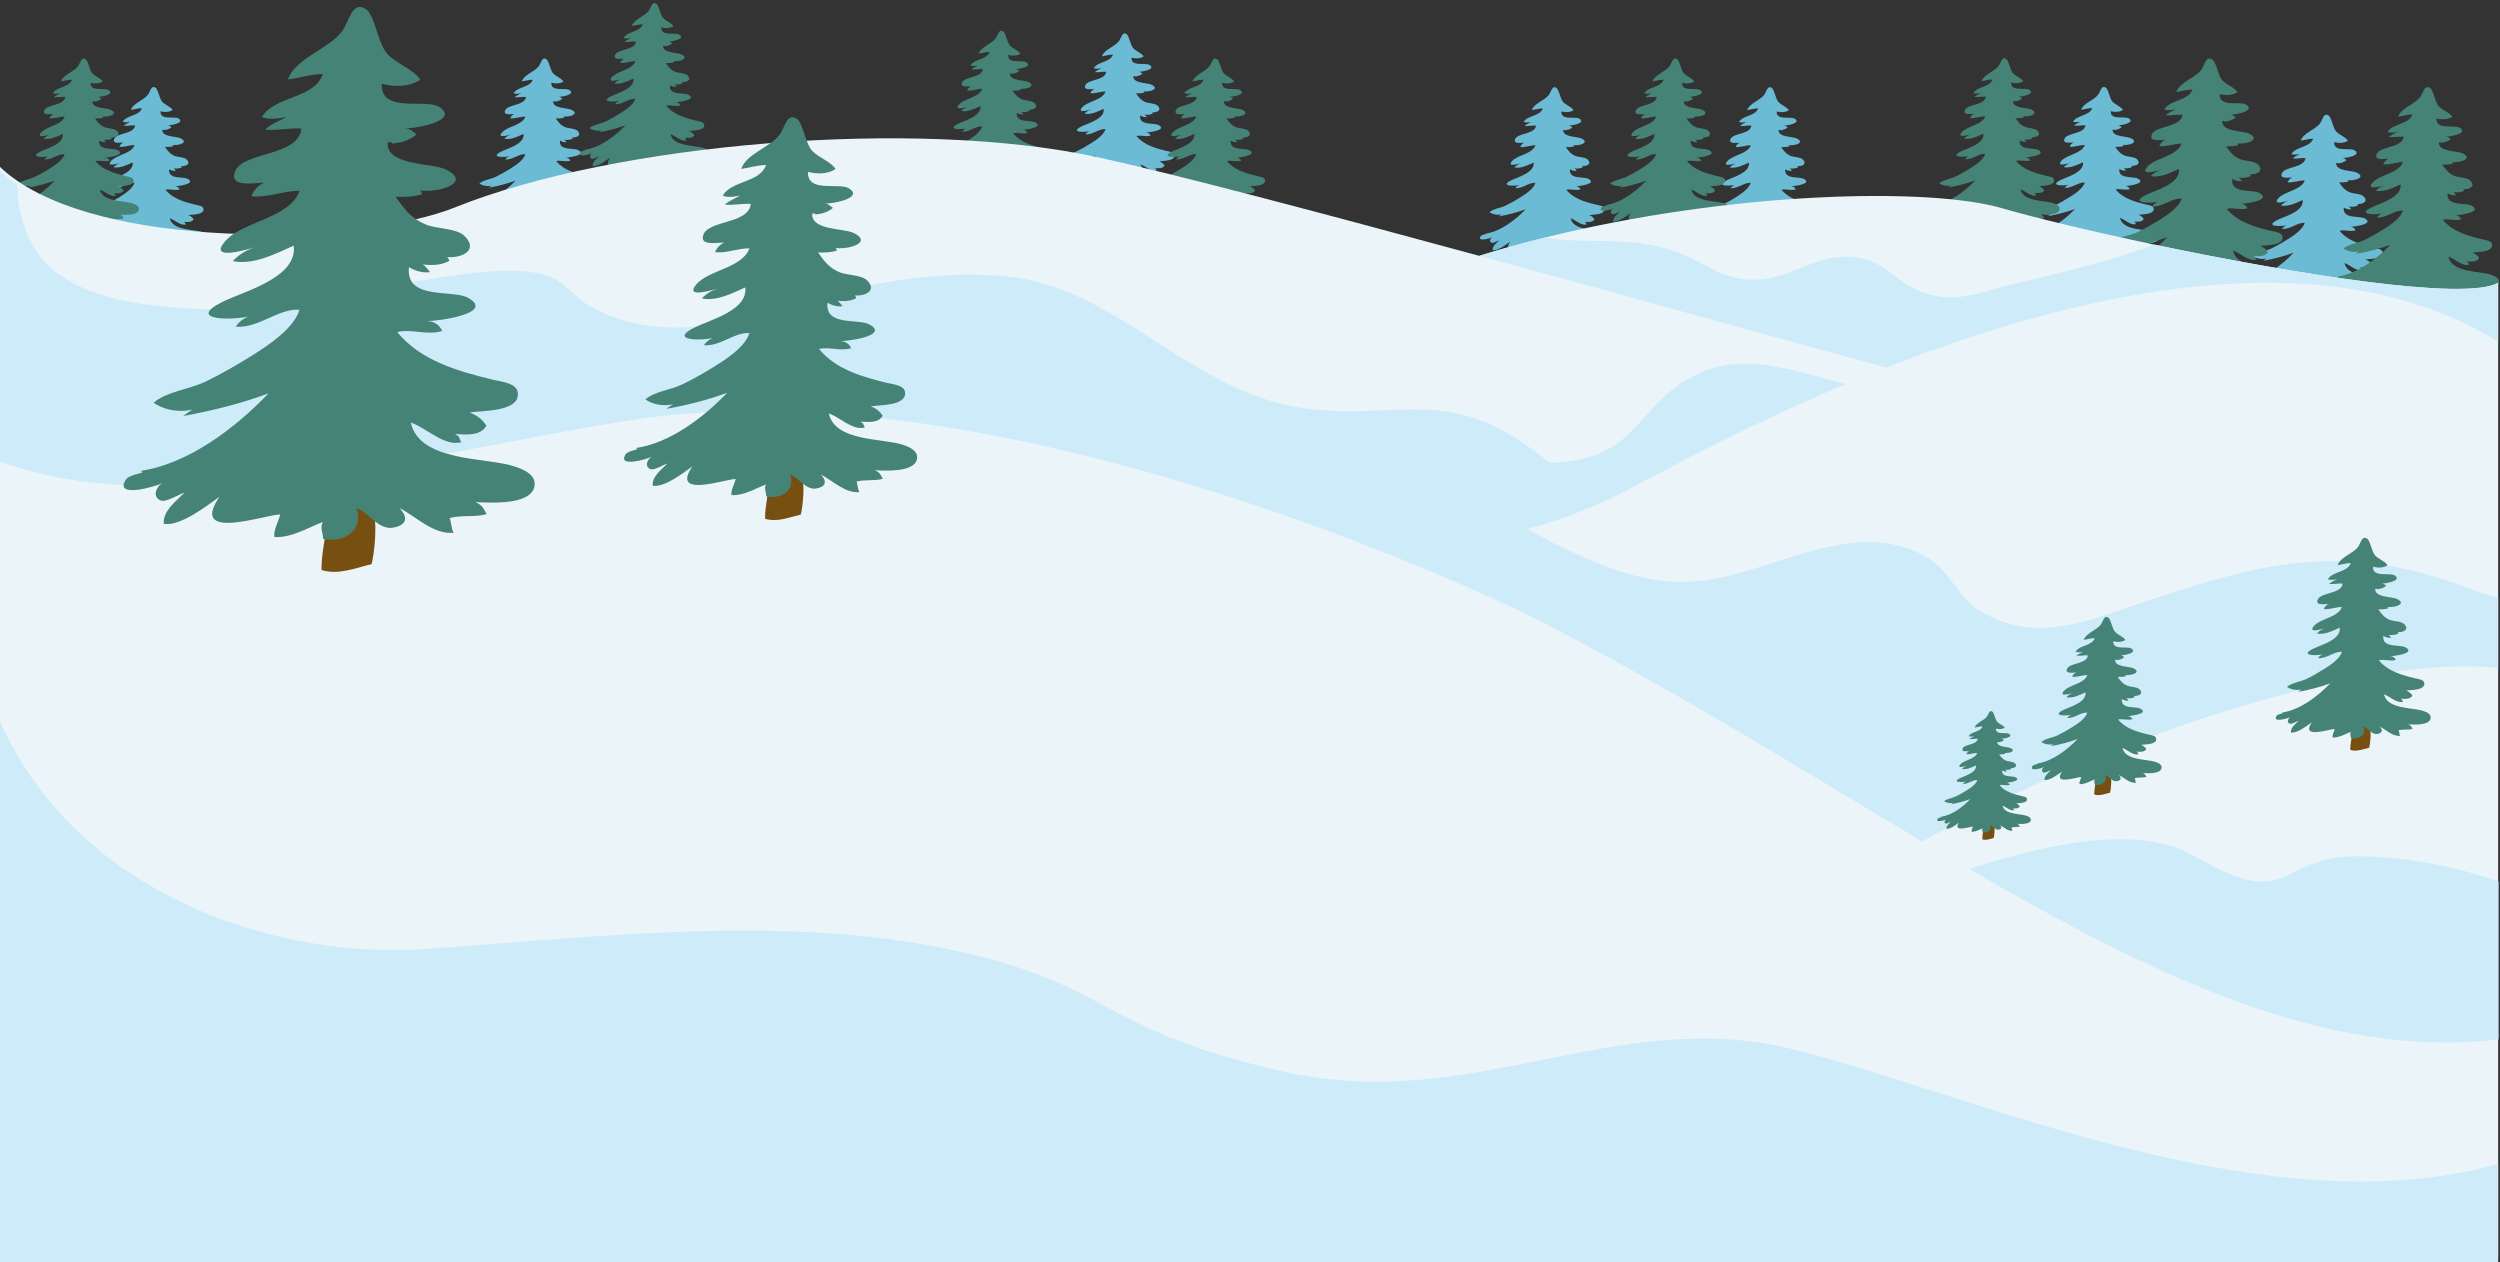
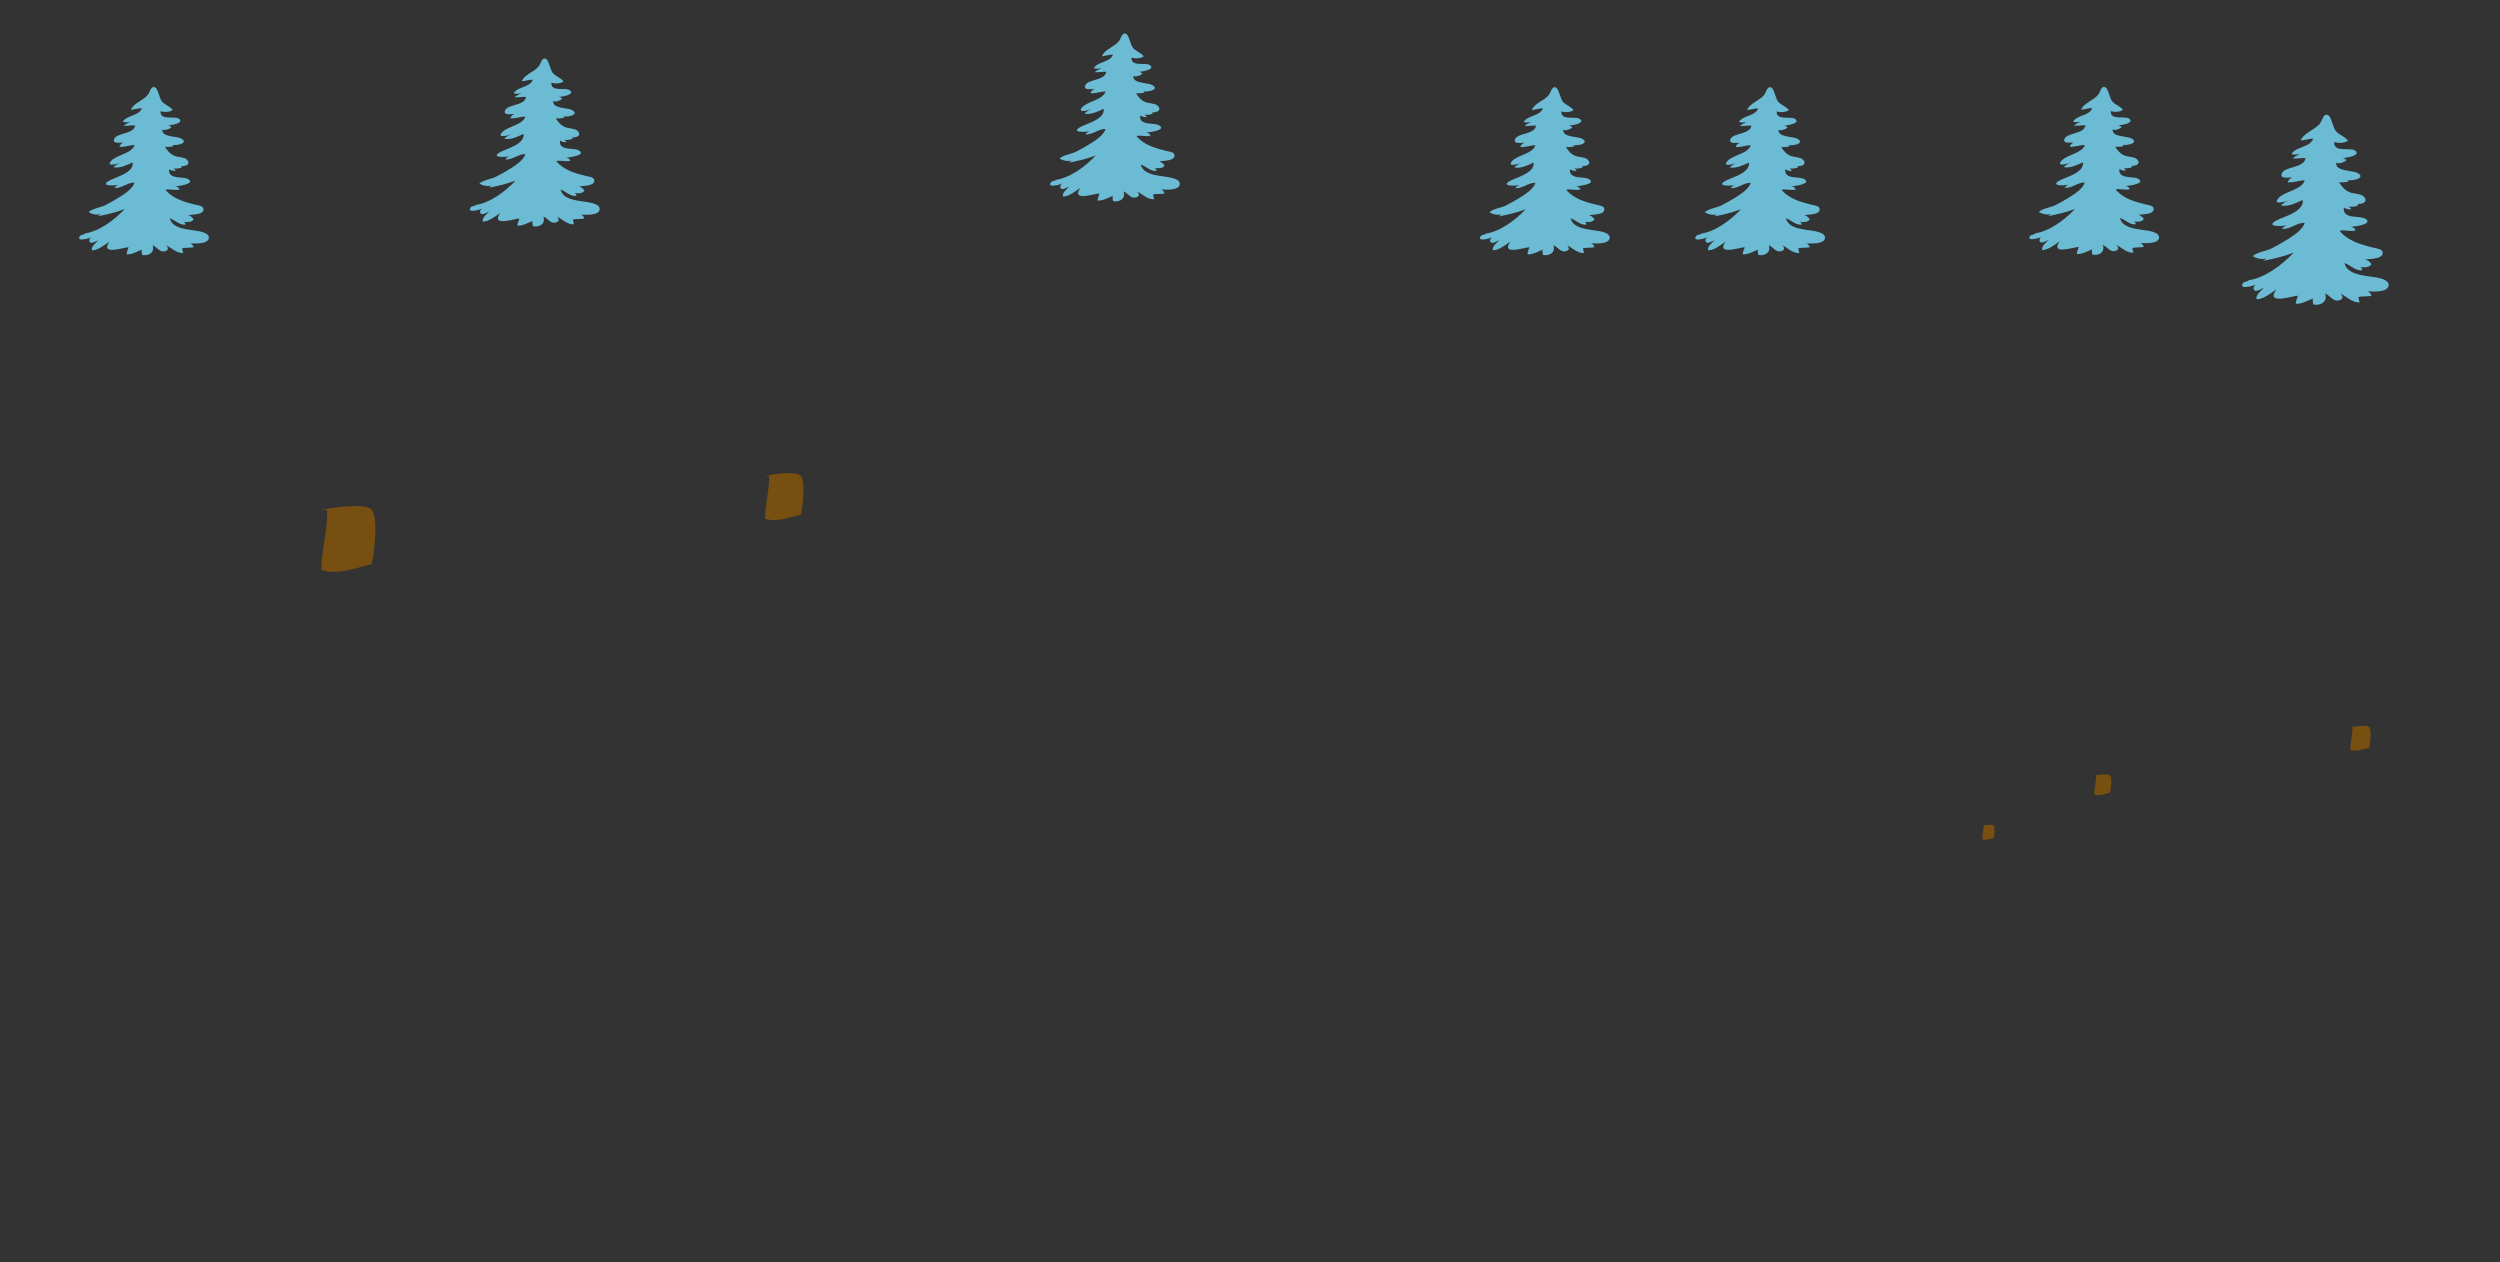
<svg xmlns="http://www.w3.org/2000/svg" height="252.5" preserveAspectRatio="xMidYMid meet" version="1.0" viewBox="0.0 -0.6 500.2 252.5" width="500.2" zoomAndPan="magnify">
  <rect x="0.0" y="-0.6" width="500.2" height="252.5" fill="#333333" stroke="none" />
  <g id="change1_1">
    <path d="M407.07,46.11c3.04-0.43,6.06-2.75,8.1-4.9c-1.74,0.65-3.56,1.09-5.38,1.43c0.58-0.46,1.47-0.94,2.1-1.01 c-1.21,0.74-2.73,0.99-3.97,0.17c0.8-0.71,2.25-0.84,3.26-1.33c1.02-0.49,2.04-1.08,2.99-1.68c1.04-0.65,2.6-1.69,2.96-2.87 c-1.35-0.09-2.57,1.18-4.03,1.07c0.25-0.39,0.71-0.69,1.2-0.73c-1.23,0.39-4.48,0.37-2-0.85c1.35-0.66,4.71-1.52,4.46-3.54 c-1.2,0.54-2.56,1.24-3.84,0.97c0.4-0.44,0.93-0.74,1.5-0.9c-0.62,0.17-3.07,0.92-1.99-0.34c1.09-1.28,4.07-1.44,4.71-3.19 c-1.01-0.02-2,0.45-3.04,0.34c0.1-0.35,0.42-0.68,0.8-0.86c-0.65,0.02-2.27,0.32-1.83-0.73c0.52-1.24,3.99-0.91,4.18-2.69 c-0.76-0.05-1.59,0.15-2.29,0.06c0.36-0.35,0.93-0.55,1.34-0.8c-0.5,0.11-1.08,0.19-1.53,0.01c0.8-1.36,3.27-1.12,3.84-2.71 c-0.72-0.02-1.47,0.24-2.2,0.33c0.42-1.32,2.58-1.92,3.4-3.03c0.45-0.6,0.65-2,1.52-1.4c0.56,0.38,0.75,2.21,1.37,2.85 c0.6,0.61,1.59,0.91,2.06,1.6c-0.69,0.47-1.66,0.47-2.44,0.26c-0.11,1.9,2.78,0.91,3.62,1.46c1.34,0.87-1.5,1.39-2.26,1.36 c0.47-0.01,0.51,0.17,0.84,0.37c-0.42,0.39-1,0.54-1.56,0.59c-0.03-0.05-0.02-0.09,0.04-0.11c-0.04,0.01-0.27,0.03-0.3,0.03 c-0.13,1.49,2.77,1.28,3.65,1.71c2.03,0.98-1.3,1.77-2.33,1.12c0.56-0.08,0.68,0.05,0.86,0.45c-0.54,0.16-1.13,0.18-1.67,0.16 c0.56,0.79,1,1.39,1.93,1.76c0.63,0.25,1.9,0.22,2.4,0.69c1.19,1.14-0.85,1.72-1.91,1.11c0.46-0.08,0.84,0.08,0.97,0.47 c-0.51,0.28-1.1,0.29-1.68,0.23c0.26,0.16,0.33,0.36,0.46,0.48c-0.47,0.06-0.92-0.07-1.34-0.31c-0.24,2.11,2.75,1.39,3.72,1.93 c1.78,0.99-1.9,1.48-2.59,1.47c0.45,0,0.81,0.24,0.97,0.63c-0.96,0.29-1.98-0.16-2.84,0.07c1.48,1.82,3.89,2.48,6.04,3 c0.54,0.13,1.54,0.2,1.58,0.85c0.08,1.22-2.36,1.08-3.05,1.22c0.45,0.15,0.83,0.44,1.07,0.84c-0.41,0.66-1.28,0.55-1.98,0.51 c0.42,0.24,0.18,0.25,0.41,0.51c-1.06,0.3-2.2-0.9-3.2-1.24c0.55,2.51,4.78,2.19,6.54,2.77c0.64,0.21,1.42,0.55,1.26,1.29 c-0.25,1.19-2.87,1-3.73,0.96c0.45,0.19,0.53,0.42,0.71,0.76c-0.76,0.21-1.56,0.03-2.33,0.25c0.12,0.24,0.09,0.68,0.26,0.93 c-1.29,0.12-2.35-1.01-3.43-1.56c0.65,0.69,0.34,1.12-0.41,1.24c-0.93,0.16-1.57-1.01-2.31-1.23c0.52,1.4-0.81,2.24-2.11,1.93 c0.01-0.36-0.21-0.64-0.02-1.06c-0.94,0.37-2,1.02-3.05,0.95c-0.05-0.49,0.25-0.92,0.37-1.43c-0.96,0.02-5.79,1.74-3.83-1.12 c-0.84,0.61-2.49,1.88-3.52,1.71c-0.06-0.83,0.78-1.43,1.31-1.97c-0.34,0.1-1.19,0.65-1.52,0.49c-0.52-0.24-0.29-0.82,0.11-1.1 c-0.37,0.21-3.06,0.99-2.31-0.2C406.41,46.27,407.65,46.25,407.07,46.11z M339.32,46.67c-0.76,1.2,1.94,0.41,2.31,0.2 c-0.4,0.27-0.63,0.85-0.11,1.1c0.33,0.16,1.18-0.4,1.52-0.49c-0.53,0.54-1.37,1.14-1.31,1.97c1.03,0.17,2.68-1.1,3.52-1.71 c-1.96,2.86,2.88,1.14,3.83,1.12c-0.12,0.51-0.42,0.94-0.37,1.43c1.06,0.07,2.11-0.58,3.05-0.95c-0.19,0.41,0.03,0.7,0.02,1.06 c1.29,0.31,2.63-0.53,2.11-1.93c0.74,0.23,1.38,1.39,2.31,1.23c0.75-0.13,1.06-0.56,0.41-1.24c1.07,0.55,2.14,1.68,3.43,1.56 c-0.17-0.25-0.14-0.69-0.26-0.93c0.77-0.21,1.57-0.03,2.33-0.25c-0.19-0.34-0.26-0.58-0.71-0.76c0.86,0.04,3.47,0.22,3.73-0.96 c0.16-0.74-0.62-1.08-1.26-1.29c-1.75-0.58-5.99-0.26-6.54-2.77c0.99,0.35,2.13,1.55,3.2,1.24c-0.22-0.27,0.01-0.28-0.41-0.51 c0.7,0.04,1.57,0.15,1.98-0.51c-0.23-0.39-0.62-0.69-1.07-0.84c0.69-0.14,3.14,0,3.05-1.22c-0.05-0.65-1.05-0.72-1.58-0.85 c-2.15-0.52-4.55-1.18-6.04-3c0.86-0.23,1.88,0.22,2.84-0.07c-0.15-0.39-0.52-0.62-0.97-0.63c0.69,0,4.37-0.49,2.59-1.47 c-0.97-0.54-3.96,0.18-3.72-1.93c0.41,0.24,0.87,0.38,1.34,0.31c-0.13-0.12-0.2-0.32-0.46-0.48c0.57,0.06,1.17,0.05,1.68-0.23 c-0.13-0.39-0.51-0.56-0.97-0.47c1.06,0.61,3.1,0.03,1.91-1.11c-0.5-0.47-1.77-0.44-2.4-0.69c-0.92-0.37-1.37-0.97-1.93-1.76 c0.55,0.02,1.14-0.01,1.67-0.16c-0.17-0.4-0.3-0.53-0.86-0.45c1.03,0.65,4.36-0.14,2.33-1.12c-0.88-0.43-3.78-0.22-3.65-1.71 c0.03,0.01,0.26-0.01,0.3-0.03c-0.06,0.02-0.07,0.05-0.04,0.11c0.56-0.05,1.14-0.2,1.56-0.59c-0.33-0.2-0.36-0.38-0.84-0.37 c0.76,0.03,3.6-0.49,2.26-1.36c-0.85-0.55-3.73,0.44-3.62-1.46c0.78,0.21,1.75,0.21,2.44-0.26c-0.47-0.68-1.46-0.98-2.06-1.6 c-0.62-0.64-0.81-2.47-1.37-2.85c-0.87-0.59-1.07,0.8-1.52,1.4c-0.83,1.11-2.98,1.71-3.4,3.03c0.73-0.09,1.48-0.35,2.2-0.33 c-0.57,1.59-3.04,1.35-3.84,2.71c0.45,0.18,1.03,0.1,1.53-0.01c-0.4,0.25-0.97,0.45-1.34,0.8c0.7,0.09,1.54-0.12,2.29-0.06 c-0.19,1.78-3.66,1.45-4.18,2.69c-0.44,1.05,1.17,0.75,1.83,0.73c-0.38,0.18-0.7,0.51-0.8,0.86c1.03,0.11,2.02-0.36,3.04-0.34 c-0.63,1.76-3.61,1.91-4.71,3.19c-1.08,1.26,1.37,0.52,1.99,0.34c-0.57,0.16-1.1,0.46-1.5,0.9c1.28,0.27,2.65-0.43,3.84-0.97 c0.25,2.02-3.12,2.87-4.46,3.54c-2.48,1.22,0.77,1.23,2,0.85c-0.49,0.05-0.95,0.34-1.2,0.73c1.46,0.11,2.68-1.16,4.03-1.07 c-0.37,1.19-1.92,2.22-2.96,2.87c-0.95,0.6-1.98,1.19-2.99,1.68c-1,0.48-2.45,0.62-3.26,1.33c1.24,0.82,2.76,0.57,3.97-0.17 c-0.63,0.07-1.52,0.55-2.1,1.01c1.83-0.33,3.64-0.78,5.38-1.43c-2.04,2.15-5.06,4.47-8.1,4.9 C340.81,46.25,339.57,46.27,339.32,46.67z M296.24,46.67c-0.76,1.2,1.94,0.41,2.31,0.2c-0.4,0.27-0.63,0.85-0.11,1.1 c0.33,0.16,1.18-0.4,1.52-0.49c-0.53,0.54-1.37,1.14-1.31,1.97c1.03,0.17,2.68-1.1,3.52-1.71c-1.96,2.86,2.88,1.14,3.83,1.12 c-0.12,0.51-0.42,0.94-0.37,1.43c1.06,0.07,2.11-0.58,3.05-0.95c-0.19,0.41,0.03,0.7,0.02,1.06c1.29,0.31,2.63-0.53,2.11-1.93 c0.74,0.23,1.38,1.39,2.31,1.23c0.75-0.13,1.06-0.56,0.41-1.24c1.07,0.55,2.14,1.68,3.43,1.56c-0.17-0.25-0.14-0.69-0.26-0.93 c0.77-0.21,1.57-0.03,2.33-0.25c-0.19-0.34-0.26-0.58-0.71-0.76c0.86,0.04,3.47,0.22,3.73-0.96c0.16-0.74-0.62-1.08-1.26-1.29 c-1.75-0.58-5.99-0.26-6.54-2.77c0.99,0.35,2.13,1.55,3.2,1.24c-0.22-0.27,0.01-0.28-0.41-0.51c0.7,0.04,1.57,0.15,1.98-0.51 c-0.23-0.39-0.62-0.69-1.07-0.84c0.69-0.14,3.14,0,3.05-1.22c-0.05-0.65-1.05-0.72-1.58-0.85c-2.15-0.52-4.55-1.18-6.04-3 c0.86-0.23,1.88,0.22,2.84-0.07c-0.15-0.39-0.52-0.62-0.97-0.63c0.69,0,4.37-0.49,2.59-1.47c-0.97-0.54-3.96,0.18-3.72-1.93 c0.41,0.24,0.87,0.38,1.34,0.31c-0.13-0.12-0.2-0.32-0.46-0.48c0.57,0.06,1.17,0.05,1.68-0.23c-0.13-0.39-0.51-0.56-0.97-0.47 c1.06,0.61,3.1,0.03,1.91-1.11c-0.5-0.47-1.77-0.44-2.4-0.69c-0.92-0.37-1.37-0.97-1.93-1.76c0.55,0.02,1.14-0.01,1.67-0.16 c-0.17-0.4-0.3-0.53-0.86-0.45c1.03,0.65,4.36-0.14,2.33-1.12c-0.88-0.43-3.78-0.22-3.65-1.71c0.03,0.01,0.26-0.01,0.3-0.03 c-0.06,0.02-0.07,0.05-0.04,0.11c0.56-0.05,1.14-0.2,1.56-0.59c-0.33-0.2-0.36-0.38-0.84-0.37c0.76,0.03,3.6-0.49,2.26-1.36 c-0.85-0.55-3.73,0.44-3.62-1.46c0.78,0.21,1.75,0.21,2.44-0.26c-0.47-0.68-1.46-0.98-2.06-1.6c-0.62-0.64-0.81-2.47-1.37-2.85 c-0.87-0.59-1.07,0.8-1.52,1.4c-0.83,1.11-2.98,1.71-3.4,3.03c0.73-0.09,1.48-0.35,2.2-0.33c-0.57,1.59-3.04,1.35-3.84,2.71 c0.45,0.18,1.03,0.1,1.53-0.01c-0.4,0.25-0.97,0.45-1.34,0.8c0.7,0.09,1.54-0.12,2.29-0.06c-0.19,1.78-3.66,1.45-4.18,2.69 c-0.44,1.05,1.17,0.75,1.83,0.73c-0.38,0.18-0.7,0.51-0.8,0.86c1.03,0.11,2.02-0.36,3.04-0.34c-0.63,1.76-3.61,1.91-4.71,3.19 c-1.08,1.26,1.37,0.52,1.99,0.34c-0.57,0.16-1.1,0.46-1.5,0.9c1.28,0.27,2.65-0.43,3.84-0.97c0.25,2.02-3.12,2.87-4.46,3.54 c-2.48,1.22,0.77,1.23,2,0.85c-0.49,0.05-0.95,0.34-1.2,0.73c1.46,0.11,2.68-1.16,4.03-1.07c-0.37,1.19-1.92,2.22-2.96,2.87 c-0.95,0.6-1.98,1.19-2.99,1.68c-1,0.48-2.45,0.62-3.26,1.33c1.24,0.82,2.76,0.57,3.97-0.17c-0.63,0.07-1.52,0.55-2.1,1.01 c1.83-0.33,3.64-0.78,5.38-1.43c-2.04,2.15-5.06,4.47-8.1,4.9C297.73,46.25,296.49,46.27,296.24,46.67z M210.23,35.91 c-0.76,1.2,1.94,0.41,2.31,0.2c-0.4,0.27-0.63,0.85-0.11,1.1c0.33,0.16,1.18-0.4,1.52-0.49c-0.53,0.54-1.37,1.14-1.31,1.97 c1.03,0.17,2.68-1.1,3.52-1.71c-1.96,2.86,2.88,1.14,3.83,1.12c-0.12,0.51-0.42,0.94-0.37,1.43c1.06,0.07,2.11-0.58,3.05-0.95 c-0.19,0.41,0.03,0.7,0.02,1.06c1.29,0.31,2.63-0.53,2.11-1.93c0.74,0.23,1.38,1.39,2.31,1.23c0.75-0.13,1.06-0.56,0.41-1.24 c1.07,0.55,2.14,1.68,3.43,1.56c-0.17-0.25-0.14-0.69-0.26-0.93c0.77-0.21,1.57-0.03,2.33-0.25c-0.19-0.34-0.26-0.58-0.71-0.76 c0.86,0.04,3.47,0.22,3.73-0.96c0.16-0.74-0.62-1.08-1.26-1.29c-1.75-0.58-5.99-0.26-6.54-2.77c0.99,0.35,2.13,1.55,3.2,1.24 c-0.22-0.27,0.01-0.28-0.41-0.51c0.7,0.04,1.57,0.15,1.98-0.51c-0.23-0.39-0.62-0.69-1.07-0.84c0.69-0.14,3.14,0,3.05-1.22 c-0.05-0.65-1.05-0.72-1.58-0.85c-2.15-0.52-4.55-1.18-6.04-3c0.86-0.23,1.88,0.22,2.84-0.07c-0.15-0.39-0.52-0.62-0.97-0.63 c0.69,0,4.37-0.49,2.59-1.47c-0.97-0.54-3.96,0.18-3.72-1.93c0.41,0.24,0.87,0.38,1.34,0.31c-0.13-0.12-0.2-0.32-0.46-0.48 c0.57,0.06,1.17,0.05,1.68-0.23c-0.13-0.39-0.51-0.56-0.97-0.47c1.06,0.61,3.1,0.03,1.91-1.11c-0.5-0.47-1.77-0.44-2.4-0.69 c-0.92-0.37-1.37-0.97-1.93-1.76c0.55,0.02,1.14-0.01,1.67-0.16c-0.17-0.4-0.3-0.53-0.86-0.45c1.03,0.65,4.36-0.14,2.33-1.12 c-0.88-0.43-3.78-0.22-3.65-1.71c0.03,0.01,0.26-0.01,0.3-0.03c-0.06,0.02-0.07,0.05-0.04,0.11c0.56-0.05,1.14-0.2,1.56-0.59 c-0.33-0.2-0.36-0.38-0.84-0.37c0.76,0.03,3.6-0.49,2.26-1.36c-0.85-0.55-3.73,0.44-3.62-1.46c0.78,0.21,1.75,0.21,2.44-0.26 c-0.47-0.68-1.46-0.98-2.06-1.6c-0.62-0.64-0.81-2.47-1.37-2.85c-0.87-0.59-1.07,0.8-1.52,1.4c-0.83,1.11-2.98,1.71-3.4,3.03 c0.73-0.09,1.48-0.35,2.2-0.33c-0.57,1.59-3.04,1.35-3.84,2.71c0.45,0.18,1.03,0.1,1.53-0.01c-0.4,0.25-0.97,0.45-1.34,0.8 c0.7,0.09,1.54-0.12,2.29-0.06c-0.19,1.78-3.66,1.45-4.18,2.69c-0.44,1.05,1.17,0.75,1.83,0.73c-0.38,0.18-0.7,0.51-0.8,0.86 c1.03,0.11,2.02-0.36,3.04-0.34c-0.63,1.76-3.61,1.91-4.71,3.19c-1.08,1.26,1.37,0.52,1.99,0.34c-0.57,0.16-1.1,0.46-1.5,0.9 c1.28,0.27,2.65-0.43,3.84-0.97c0.25,2.02-3.12,2.87-4.46,3.54c-2.48,1.22,0.77,1.23,2,0.85c-0.49,0.05-0.95,0.34-1.2,0.73 c1.46,0.11,2.68-1.16,4.03-1.07c-0.37,1.19-1.92,2.22-2.96,2.87c-0.95,0.6-1.98,1.19-2.99,1.68c-1,0.48-2.45,0.62-3.26,1.33 c1.24,0.82,2.76,0.57,3.97-0.17c-0.63,0.07-1.52,0.55-2.1,1.01c1.83-0.33,3.64-0.78,5.38-1.43c-2.04,2.15-5.06,4.47-8.1,4.9 C211.72,35.49,210.48,35.51,210.23,35.91z M15.96,46.67c-0.76,1.2,1.94,0.41,2.31,0.2c-0.4,0.27-0.63,0.85-0.11,1.1 c0.33,0.16,1.18-0.4,1.52-0.49c-0.53,0.54-1.37,1.14-1.31,1.97c1.03,0.17,2.68-1.1,3.52-1.71c-1.96,2.86,2.88,1.14,3.83,1.12 c-0.12,0.51-0.42,0.94-0.37,1.43c1.06,0.07,2.11-0.58,3.05-0.95c-0.19,0.41,0.03,0.7,0.02,1.06c1.29,0.31,2.63-0.53,2.11-1.93 c0.74,0.23,1.38,1.39,2.31,1.23c0.75-0.13,1.06-0.56,0.41-1.24c1.07,0.55,2.14,1.68,3.43,1.56c-0.17-0.25-0.14-0.69-0.26-0.93 c0.77-0.21,1.57-0.03,2.33-0.25c-0.19-0.34-0.26-0.58-0.71-0.76c0.86,0.04,3.47,0.22,3.73-0.96c0.16-0.74-0.62-1.08-1.26-1.29 c-1.75-0.58-5.99-0.26-6.54-2.77c0.99,0.35,2.13,1.55,3.2,1.24c-0.22-0.27,0.01-0.28-0.41-0.51c0.7,0.04,1.57,0.15,1.98-0.51 c-0.23-0.39-0.62-0.69-1.07-0.84c0.69-0.14,3.14,0,3.05-1.22c-0.05-0.65-1.05-0.72-1.58-0.85c-2.15-0.52-4.55-1.18-6.04-3 c0.86-0.23,1.88,0.22,2.84-0.07c-0.15-0.39-0.52-0.62-0.97-0.63c0.69,0,4.37-0.49,2.59-1.47c-0.97-0.54-3.96,0.18-3.72-1.93 c0.41,0.24,0.87,0.38,1.34,0.31c-0.13-0.12-0.2-0.32-0.46-0.48c0.57,0.06,1.17,0.05,1.68-0.23c-0.13-0.39-0.51-0.56-0.97-0.47 c1.06,0.61,3.1,0.03,1.91-1.11c-0.5-0.47-1.77-0.44-2.4-0.69C34,30.19,33.56,29.59,33,28.8c0.55,0.02,1.14-0.01,1.67-0.16 c-0.17-0.4-0.3-0.53-0.86-0.45c1.03,0.65,4.36-0.14,2.33-1.12c-0.88-0.43-3.78-0.22-3.65-1.71c0.03,0.01,0.26-0.01,0.3-0.03 c-0.06,0.02-0.07,0.05-0.04,0.11c0.56-0.05,1.14-0.2,1.56-0.59c-0.33-0.2-0.36-0.38-0.84-0.37c0.76,0.03,3.6-0.49,2.26-1.36 c-0.85-0.55-3.73,0.44-3.62-1.46c0.78,0.21,1.75,0.21,2.44-0.26c-0.47-0.68-1.46-0.98-2.06-1.6c-0.62-0.64-0.81-2.47-1.37-2.85 c-0.87-0.59-1.07,0.8-1.52,1.4c-0.83,1.11-2.98,1.71-3.4,3.03c0.73-0.09,1.48-0.35,2.2-0.33c-0.57,1.59-3.04,1.35-3.84,2.71 c0.45,0.18,1.03,0.1,1.53-0.01c-0.4,0.25-0.97,0.45-1.34,0.8c0.7,0.09,1.54-0.12,2.29-0.06c-0.19,1.78-3.66,1.45-4.18,2.69 c-0.44,1.05,1.17,0.75,1.83,0.73c-0.38,0.18-0.7,0.51-0.8,0.86c1.03,0.11,2.02-0.36,3.04-0.34c-0.63,1.76-3.61,1.91-4.71,3.19 c-1.08,1.26,1.37,0.52,1.99,0.34c-0.57,0.16-1.1,0.46-1.5,0.9c1.28,0.27,2.65-0.43,3.84-0.97c0.25,2.02-3.12,2.87-4.46,3.54 c-2.48,1.22,0.77,1.23,2,0.85c-0.49,0.05-0.95,0.34-1.2,0.73c1.46,0.11,2.68-1.16,4.03-1.07c-0.37,1.19-1.92,2.22-2.96,2.87 c-0.95,0.6-1.98,1.19-2.99,1.68c-1,0.48-2.45,0.62-3.26,1.33c1.24,0.82,2.76,0.57,3.97-0.17c-0.63,0.07-1.52,0.55-2.1,1.01 c1.83-0.33,3.64-0.78,5.38-1.43c-2.04,2.15-5.06,4.47-8.1,4.9C17.44,46.25,16.21,46.27,15.96,46.67z M94.15,40.93 c-0.76,1.2,1.94,0.41,2.31,0.2c-0.4,0.27-0.63,0.85-0.11,1.1c0.33,0.16,1.18-0.4,1.52-0.49c-0.53,0.54-1.37,1.14-1.31,1.97 c1.03,0.17,2.68-1.1,3.52-1.71c-1.96,2.86,2.88,1.14,3.83,1.12c-0.12,0.51-0.42,0.94-0.37,1.43c1.06,0.07,2.11-0.58,3.05-0.95 c-0.19,0.41,0.03,0.7,0.02,1.06c1.29,0.31,2.63-0.53,2.11-1.93c0.74,0.23,1.38,1.39,2.31,1.23c0.75-0.13,1.06-0.56,0.41-1.24 c1.07,0.55,2.14,1.68,3.43,1.56c-0.17-0.25-0.14-0.69-0.26-0.93c0.77-0.21,1.57-0.03,2.33-0.25c-0.19-0.34-0.26-0.58-0.71-0.76 c0.86,0.04,3.47,0.22,3.73-0.96c0.16-0.74-0.62-1.08-1.26-1.29c-1.75-0.58-5.99-0.26-6.54-2.77c0.99,0.35,2.13,1.55,3.2,1.24 c-0.22-0.27,0.01-0.28-0.41-0.51c0.7,0.04,1.57,0.15,1.98-0.51c-0.23-0.39-0.62-0.69-1.07-0.84c0.69-0.14,3.14,0,3.05-1.22 c-0.05-0.65-1.05-0.72-1.58-0.85c-2.15-0.52-4.55-1.18-6.04-3c0.86-0.23,1.88,0.22,2.84-0.07c-0.15-0.39-0.52-0.62-0.97-0.63 c0.69,0,4.37-0.49,2.59-1.47c-0.97-0.54-3.96,0.18-3.72-1.93c0.41,0.24,0.87,0.38,1.34,0.31c-0.13-0.12-0.2-0.32-0.46-0.48 c0.57,0.06,1.17,0.05,1.68-0.23c-0.13-0.39-0.51-0.56-0.97-0.47c1.06,0.61,3.1,0.03,1.91-1.11c-0.5-0.47-1.77-0.44-2.4-0.69 c-0.92-0.37-1.37-0.97-1.93-1.76c0.55,0.02,1.14-0.01,1.67-0.16c-0.17-0.4-0.3-0.53-0.86-0.45c1.03,0.65,4.36-0.14,2.33-1.12 c-0.88-0.43-3.78-0.22-3.65-1.71c0.03,0.01,0.26-0.01,0.3-0.03c-0.06,0.02-0.07,0.05-0.04,0.11c0.56-0.05,1.14-0.2,1.56-0.59 c-0.33-0.2-0.36-0.38-0.84-0.37c0.76,0.03,3.6-0.49,2.26-1.36c-0.85-0.55-3.73,0.44-3.62-1.46c0.78,0.21,1.75,0.21,2.44-0.26 c-0.47-0.68-1.46-0.98-2.06-1.6c-0.62-0.64-0.81-2.47-1.37-2.85c-0.87-0.59-1.07,0.8-1.52,1.4c-0.83,1.11-2.98,1.71-3.4,3.03 c0.73-0.09,1.48-0.35,2.2-0.33c-0.57,1.59-3.04,1.35-3.84,2.71c0.45,0.18,1.03,0.1,1.53-0.01c-0.4,0.25-0.97,0.45-1.34,0.8 c0.7,0.09,1.54-0.12,2.29-0.06c-0.19,1.78-3.66,1.45-4.18,2.69c-0.44,1.05,1.17,0.75,1.83,0.73c-0.38,0.18-0.7,0.51-0.8,0.86 c1.03,0.11,2.02-0.36,3.04-0.34c-0.63,1.76-3.61,1.91-4.71,3.19c-1.08,1.26,1.37,0.52,1.99,0.34c-0.57,0.16-1.1,0.46-1.5,0.9 c1.28,0.27,2.65-0.43,3.84-0.97c0.25,2.02-3.12,2.87-4.46,3.54c-2.48,1.22,0.77,1.23,2,0.85c-0.49,0.05-0.95,0.34-1.2,0.73 c1.46,0.11,2.68-1.16,4.03-1.07c-0.37,1.19-1.92,2.22-2.96,2.87c-0.95,0.6-1.98,1.19-2.99,1.68c-1,0.48-2.45,0.62-3.26,1.33 c1.24,0.82,2.76,0.57,3.97-0.17c-0.63,0.07-1.52,0.55-2.1,1.01c1.83-0.33,3.64-0.78,5.38-1.43c-2.04,2.15-5.06,4.47-8.1,4.9 C95.63,40.52,94.4,40.54,94.15,40.93z M448.74,56.1c-0.86,1.35,2.2,0.47,2.61,0.23c-0.46,0.31-0.71,0.97-0.13,1.24 c0.38,0.18,1.34-0.45,1.72-0.56c-0.6,0.62-1.55,1.29-1.48,2.23c1.17,0.19,3.03-1.24,3.98-1.94c-2.22,3.24,3.25,1.28,4.34,1.26 c-0.14,0.58-0.48,1.06-0.42,1.62c1.19,0.08,2.39-0.66,3.45-1.07c-0.22,0.47,0.04,0.79,0.02,1.2c1.46,0.35,2.97-0.6,2.38-2.18 c0.83,0.26,1.56,1.57,2.61,1.4c0.85-0.14,1.2-0.63,0.46-1.41c1.22,0.63,2.42,1.9,3.87,1.77c-0.19-0.28-0.16-0.78-0.29-1.05 c0.87-0.24,1.78-0.04,2.64-0.28c-0.21-0.39-0.29-0.65-0.81-0.86c0.97,0.04,3.93,0.25,4.21-1.09c0.18-0.84-0.7-1.22-1.43-1.46 c-1.98-0.66-6.78-0.29-7.39-3.13c1.12,0.39,2.41,1.75,3.62,1.4c-0.25-0.3,0.01-0.31-0.46-0.58c0.79,0.04,1.77,0.17,2.24-0.58 c-0.27-0.45-0.7-0.78-1.21-0.94c0.78-0.16,3.55,0,3.45-1.38c-0.05-0.74-1.18-0.82-1.79-0.97c-2.43-0.59-5.15-1.34-6.83-3.4 c0.97-0.26,2.12,0.25,3.21-0.08c-0.17-0.44-0.59-0.71-1.09-0.71c0.78,0,4.94-0.55,2.93-1.67c-1.1-0.61-4.48,0.21-4.21-2.18 c0.46,0.27,0.98,0.42,1.51,0.35c-0.15-0.14-0.23-0.36-0.52-0.54c0.65,0.06,1.32,0.06,1.9-0.27c-0.14-0.44-0.58-0.63-1.1-0.53 c1.2,0.69,3.5,0.03,2.16-1.26c-0.56-0.54-2-0.5-2.71-0.79c-1.04-0.42-1.55-1.09-2.18-1.99c0.62,0.02,1.29-0.01,1.89-0.18 c-0.2-0.45-0.34-0.6-0.97-0.51c1.17,0.73,4.93-0.16,2.64-1.27c-1-0.48-4.28-0.25-4.13-1.93c0.03,0.01,0.3-0.01,0.34-0.03 c-0.06,0.02-0.08,0.06-0.04,0.12c0.64-0.06,1.29-0.23,1.77-0.67c-0.37-0.22-0.41-0.43-0.94-0.42c0.86,0.04,4.07-0.55,2.56-1.53 c-0.96-0.62-4.22,0.5-4.1-1.65c0.88,0.24,1.98,0.24,2.76-0.29c-0.53-0.77-1.65-1.11-2.33-1.81c-0.71-0.73-0.92-2.79-1.55-3.22 c-0.99-0.67-1.21,0.9-1.72,1.59c-0.94,1.25-3.37,1.93-3.85,3.43c0.83-0.1,1.68-0.4,2.49-0.38c-0.64,1.79-3.44,1.53-4.35,3.06 c0.51,0.21,1.16,0.11,1.73-0.01c-0.46,0.28-1.1,0.5-1.51,0.9c0.79,0.1,1.74-0.13,2.59-0.07c-0.22,2.01-4.14,1.63-4.73,3.04 c-0.5,1.19,1.33,0.84,2.07,0.83c-0.43,0.2-0.79,0.58-0.91,0.97c1.17,0.12,2.29-0.4,3.43-0.38c-0.72,1.99-4.09,2.16-5.32,3.61 c-1.22,1.43,1.55,0.58,2.25,0.39c-0.65,0.18-1.25,0.52-1.7,1.02c1.45,0.3,2.99-0.49,4.35-1.1c0.28,2.28-3.53,3.25-5.05,4 c-2.8,1.38,0.87,1.39,2.26,0.96c-0.55,0.06-1.07,0.39-1.35,0.83c1.65,0.13,3.03-1.32,4.55-1.21c-0.42,1.34-2.18,2.51-3.35,3.25 c-1.08,0.68-2.24,1.35-3.39,1.9c-1.13,0.54-2.78,0.7-3.68,1.5c1.4,0.92,3.12,0.64,4.49-0.2c-0.71,0.08-1.72,0.62-2.38,1.14 c2.07-0.38,4.12-0.88,6.09-1.62c-2.31,2.43-5.72,5.05-9.16,5.54C450.42,55.63,449.02,55.65,448.74,56.1z" fill="#6BBBD4" />
  </g>
  <g id="change2_1">
-     <path d="M387.14,40.38c3.04-0.43,6.06-2.75,8.1-4.9c-1.74,0.65-3.56,1.09-5.38,1.43c0.58-0.46,1.47-0.94,2.1-1.01 c-1.21,0.74-2.73,0.99-3.97,0.17c0.8-0.71,2.25-0.84,3.26-1.33c1.02-0.49,2.04-1.08,2.99-1.68c1.04-0.65,2.6-1.69,2.96-2.87 c-1.35-0.09-2.57,1.18-4.03,1.07c0.25-0.39,0.71-0.69,1.2-0.73c-1.23,0.39-4.48,0.37-2-0.85c1.35-0.66,4.71-1.52,4.46-3.54 c-1.2,0.54-2.56,1.24-3.84,0.97c0.4-0.44,0.93-0.74,1.5-0.9c-0.62,0.17-3.07,0.92-1.99-0.34c1.09-1.28,4.07-1.44,4.71-3.19 c-1.01-0.02-2,0.45-3.04,0.34c0.1-0.35,0.42-0.68,0.8-0.86c-0.65,0.02-2.27,0.32-1.83-0.73c0.52-1.24,3.99-0.91,4.18-2.69 c-0.76-0.05-1.59,0.15-2.29,0.06c0.36-0.35,0.93-0.55,1.34-0.8c-0.5,0.11-1.08,0.19-1.53,0.01c0.8-1.36,3.27-1.12,3.84-2.71 c-0.72-0.02-1.47,0.24-2.2,0.33c0.42-1.32,2.58-1.92,3.4-3.03c0.45-0.6,0.65-2,1.52-1.4c0.56,0.38,0.75,2.21,1.37,2.85 c0.6,0.61,1.59,0.91,2.06,1.6c-0.69,0.47-1.66,0.47-2.44,0.26c-0.11,1.9,2.78,0.91,3.62,1.46c1.34,0.87-1.5,1.39-2.26,1.36 c0.47-0.01,0.51,0.17,0.84,0.37c-0.42,0.39-1,0.54-1.56,0.59c-0.03-0.05-0.02-0.09,0.04-0.11c-0.04,0.01-0.27,0.03-0.3,0.03 c-0.13,1.49,2.77,1.28,3.65,1.71c2.03,0.98-1.3,1.77-2.33,1.12c0.56-0.08,0.68,0.05,0.86,0.45c-0.54,0.16-1.13,0.18-1.67,0.16 c0.56,0.79,1,1.39,1.93,1.76c0.63,0.25,1.9,0.22,2.4,0.69c1.19,1.14-0.85,1.72-1.91,1.11c0.46-0.08,0.84,0.08,0.97,0.47 c-0.51,0.28-1.1,0.29-1.68,0.23c0.26,0.16,0.33,0.36,0.46,0.48c-0.47,0.06-0.92-0.07-1.34-0.31c-0.24,2.11,2.75,1.39,3.72,1.93 c1.78,0.99-1.9,1.48-2.59,1.47c0.45,0,0.81,0.24,0.97,0.63c-0.96,0.29-1.98-0.16-2.84,0.07c1.48,1.82,3.89,2.48,6.04,3 c0.54,0.13,1.54,0.2,1.58,0.85c0.08,1.22-2.36,1.08-3.05,1.22c0.45,0.15,0.83,0.44,1.07,0.84c-0.41,0.66-1.28,0.55-1.98,0.51 c0.42,0.24,0.18,0.25,0.41,0.51c-1.06,0.3-2.2-0.9-3.2-1.24c0.55,2.51,4.78,2.19,6.54,2.77c0.64,0.21,1.42,0.55,1.26,1.29 c-0.25,1.19-2.87,1-3.73,0.96c0.45,0.19,0.53,0.42,0.71,0.76c-0.76,0.21-1.56,0.03-2.33,0.25c0.12,0.24,0.09,0.68,0.26,0.93 c-1.29,0.12-2.35-1.01-3.43-1.56c0.65,0.69,0.34,1.12-0.41,1.24c-0.93,0.16-1.57-1.01-2.31-1.23c0.52,1.4-0.81,2.24-2.11,1.93 c0.01-0.36-0.21-0.64-0.02-1.06c-0.94,0.37-2,1.02-3.05,0.95c-0.05-0.49,0.25-0.92,0.37-1.43c-0.96,0.02-5.79,1.74-3.83-1.12 c-0.84,0.61-2.49,1.88-3.52,1.71c-0.06-0.83,0.78-1.43,1.31-1.97c-0.34,0.1-1.19,0.65-1.52,0.49c-0.52-0.24-0.29-0.82,0.11-1.1 c-0.37,0.21-3.06,0.99-2.31-0.2C386.48,40.54,387.71,40.52,387.14,40.38z M320.39,40.93c-0.76,1.2,1.94,0.41,2.31,0.2 c-0.4,0.27-0.63,0.85-0.11,1.1c0.33,0.16,1.18-0.4,1.52-0.49c-0.53,0.54-1.37,1.14-1.31,1.97c1.03,0.17,2.68-1.1,3.52-1.71 c-1.96,2.86,2.88,1.14,3.83,1.12c-0.12,0.51-0.42,0.94-0.37,1.43c1.06,0.07,2.11-0.58,3.05-0.95c-0.19,0.41,0.03,0.7,0.02,1.06 c1.29,0.31,2.63-0.53,2.11-1.93c0.74,0.23,1.38,1.39,2.31,1.23c0.75-0.13,1.06-0.56,0.41-1.24c1.07,0.55,2.14,1.68,3.43,1.56 c-0.17-0.25-0.14-0.69-0.26-0.93c0.77-0.21,1.57-0.03,2.33-0.25c-0.19-0.34-0.26-0.58-0.71-0.76c0.86,0.04,3.47,0.22,3.73-0.96 c0.16-0.74-0.62-1.08-1.26-1.29c-1.75-0.58-5.99-0.26-6.54-2.77c0.99,0.35,2.13,1.55,3.2,1.24c-0.22-0.27,0.01-0.28-0.41-0.51 c0.7,0.04,1.57,0.15,1.98-0.51c-0.23-0.39-0.62-0.69-1.07-0.84c0.69-0.14,3.14,0,3.05-1.22c-0.05-0.65-1.05-0.72-1.58-0.85 c-2.15-0.52-4.55-1.18-6.04-3c0.86-0.23,1.88,0.22,2.84-0.07c-0.15-0.39-0.52-0.62-0.97-0.63c0.69,0,4.37-0.49,2.59-1.47 c-0.97-0.54-3.96,0.18-3.72-1.93c0.41,0.24,0.87,0.38,1.34,0.31c-0.13-0.12-0.2-0.32-0.46-0.48c0.57,0.06,1.17,0.05,1.68-0.23 c-0.13-0.39-0.51-0.56-0.97-0.47c1.06,0.61,3.1,0.03,1.91-1.11c-0.5-0.47-1.77-0.44-2.4-0.69c-0.92-0.37-1.37-0.97-1.93-1.76 c0.55,0.02,1.14-0.01,1.67-0.16c-0.17-0.4-0.3-0.53-0.86-0.45c1.03,0.65,4.36-0.14,2.33-1.12c-0.88-0.43-3.78-0.22-3.65-1.71 c0.03,0.01,0.26-0.01,0.3-0.03c-0.06,0.02-0.07,0.05-0.04,0.11c0.56-0.05,1.14-0.2,1.56-0.59c-0.33-0.2-0.36-0.38-0.84-0.37 c0.76,0.03,3.6-0.49,2.26-1.36c-0.85-0.55-3.73,0.44-3.62-1.46c0.78,0.21,1.75,0.21,2.44-0.26c-0.47-0.68-1.46-0.98-2.06-1.6 c-0.62-0.64-0.81-2.47-1.37-2.85c-0.87-0.59-1.07,0.8-1.52,1.4c-0.83,1.11-2.98,1.71-3.4,3.03c0.73-0.09,1.48-0.35,2.2-0.33 c-0.57,1.59-3.04,1.35-3.84,2.71c0.45,0.18,1.03,0.1,1.53-0.01c-0.4,0.25-0.97,0.45-1.34,0.8c0.7,0.09,1.54-0.12,2.29-0.06 c-0.19,1.78-3.66,1.45-4.18,2.69c-0.44,1.05,1.17,0.75,1.83,0.73c-0.38,0.18-0.7,0.51-0.8,0.86c1.03,0.11,2.02-0.36,3.04-0.34 c-0.63,1.76-3.61,1.91-4.71,3.19c-1.08,1.26,1.37,0.52,1.99,0.34c-0.57,0.16-1.1,0.46-1.5,0.9c1.28,0.27,2.65-0.43,3.84-0.97 c0.25,2.02-3.12,2.87-4.46,3.54c-2.48,1.22,0.77,1.23,2,0.85c-0.49,0.05-0.95,0.34-1.2,0.73c1.46,0.11,2.68-1.16,4.03-1.07 c-0.37,1.19-1.92,2.22-2.96,2.87c-0.95,0.6-1.98,1.19-2.99,1.68c-1,0.48-2.45,0.62-3.26,1.33c1.24,0.82,2.76,0.57,3.97-0.17 c-0.63,0.07-1.52,0.55-2.1,1.01c1.83-0.33,3.64-0.78,5.38-1.43c-2.04,2.15-5.06,4.47-8.1,4.9 C321.88,40.52,320.64,40.54,320.39,40.93z M185.56,35.37c-0.76,1.2,1.94,0.41,2.31,0.2c-0.4,0.27-0.63,0.85-0.11,1.1 c0.33,0.16,1.18-0.4,1.52-0.49c-0.53,0.54-1.37,1.14-1.31,1.97c1.03,0.17,2.68-1.1,3.52-1.71c-1.96,2.86,2.88,1.14,3.83,1.12 c-0.12,0.51-0.42,0.94-0.37,1.43c1.06,0.07,2.11-0.58,3.05-0.95c-0.19,0.41,0.03,0.7,0.02,1.06c1.29,0.31,2.63-0.53,2.11-1.93 c0.74,0.23,1.38,1.39,2.31,1.23c0.75-0.13,1.06-0.56,0.41-1.24c1.07,0.55,2.14,1.68,3.43,1.56c-0.17-0.25-0.14-0.69-0.26-0.93 c0.77-0.21,1.57-0.03,2.33-0.25c-0.19-0.34-0.26-0.58-0.71-0.76c0.86,0.04,3.47,0.22,3.73-0.96c0.16-0.74-0.62-1.08-1.26-1.29 c-1.75-0.58-5.99-0.26-6.54-2.77c0.99,0.35,2.13,1.55,3.2,1.24c-0.22-0.27,0.01-0.28-0.41-0.51c0.7,0.04,1.57,0.15,1.98-0.51 c-0.23-0.39-0.62-0.69-1.07-0.84c0.69-0.14,3.14,0,3.05-1.22c-0.05-0.65-1.05-0.72-1.58-0.85c-2.15-0.52-4.55-1.18-6.04-3 c0.86-0.23,1.88,0.22,2.84-0.07c-0.15-0.39-0.52-0.62-0.97-0.63c0.69,0,4.37-0.49,2.59-1.47c-0.97-0.54-3.96,0.18-3.72-1.93 c0.41,0.24,0.87,0.38,1.34,0.31c-0.13-0.12-0.2-0.32-0.46-0.48c0.57,0.06,1.17,0.05,1.68-0.23c-0.13-0.39-0.51-0.56-0.97-0.47 c1.06,0.61,3.1,0.03,1.91-1.11c-0.5-0.47-1.77-0.44-2.4-0.69c-0.92-0.37-1.37-0.97-1.93-1.76c0.55,0.02,1.14-0.01,1.67-0.16 c-0.17-0.4-0.3-0.53-0.86-0.45c1.03,0.65,4.36-0.14,2.33-1.12c-0.88-0.43-3.78-0.22-3.65-1.71c0.03,0.01,0.26-0.01,0.3-0.03 c-0.06,0.02-0.07,0.05-0.04,0.11c0.56-0.05,1.14-0.2,1.56-0.59c-0.33-0.2-0.36-0.38-0.84-0.37c0.76,0.03,3.6-0.49,2.26-1.36 c-0.85-0.55-3.73,0.44-3.62-1.46c0.78,0.21,1.75,0.21,2.44-0.26c-0.47-0.68-1.46-0.98-2.06-1.6c-0.62-0.64-0.81-2.47-1.37-2.85 c-0.87-0.59-1.07,0.8-1.52,1.4c-0.83,1.11-2.98,1.71-3.4,3.03c0.73-0.09,1.48-0.35,2.2-0.33c-0.57,1.59-3.04,1.35-3.84,2.71 c0.45,0.18,1.03,0.1,1.53-0.01c-0.4,0.25-0.97,0.45-1.34,0.8c0.7,0.09,1.54-0.12,2.29-0.06c-0.19,1.78-3.66,1.45-4.18,2.69 c-0.44,1.05,1.17,0.75,1.83,0.73c-0.38,0.18-0.7,0.51-0.8,0.86c1.03,0.11,2.02-0.36,3.04-0.34c-0.63,1.76-3.61,1.91-4.71,3.19 c-1.08,1.26,1.37,0.52,1.99,0.34c-0.57,0.16-1.1,0.46-1.5,0.9c1.28,0.27,2.65-0.43,3.84-0.97c0.25,2.02-3.12,2.87-4.46,3.54 c-2.48,1.22,0.77,1.23,2,0.85c-0.49,0.05-0.95,0.34-1.2,0.73c1.46,0.11,2.68-1.16,4.03-1.07c-0.37,1.19-1.92,2.22-2.96,2.87 c-0.95,0.6-1.98,1.19-2.99,1.68c-1,0.48-2.45,0.62-3.26,1.33c1.24,0.82,2.76,0.57,3.97-0.17c-0.63,0.07-1.52,0.55-2.1,1.01 c1.83-0.33,3.64-0.78,5.38-1.43c-2.04,2.15-5.06,4.47-8.1,4.9C187.05,34.96,185.81,34.98,185.56,35.37z M1.96,40.93 c-0.76,1.2,1.94,0.41,2.31,0.2c-0.4,0.27-0.63,0.85-0.11,1.1c0.33,0.16,1.18-0.4,1.52-0.49c-0.53,0.54-1.37,1.14-1.31,1.97 c1.03,0.17,2.68-1.1,3.52-1.71c-1.96,2.86,2.88,1.14,3.83,1.12c-0.12,0.51-0.42,0.94-0.37,1.43c1.06,0.07,2.11-0.58,3.05-0.95 c-0.19,0.41,0.03,0.7,0.02,1.06c1.29,0.31,2.63-0.53,2.11-1.93c0.74,0.23,1.38,1.39,2.31,1.23c0.75-0.13,1.06-0.56,0.41-1.24 c1.07,0.55,2.14,1.68,3.43,1.56c-0.17-0.25-0.14-0.69-0.26-0.93c0.77-0.21,1.57-0.03,2.33-0.25c-0.19-0.34-0.26-0.58-0.71-0.76 c0.86,0.04,3.47,0.22,3.73-0.96c0.16-0.74-0.62-1.08-1.26-1.29c-1.75-0.58-5.99-0.26-6.54-2.77c0.99,0.35,2.13,1.55,3.2,1.24 c-0.22-0.27,0.01-0.28-0.41-0.51c0.7,0.04,1.57,0.15,1.98-0.51c-0.23-0.39-0.62-0.69-1.07-0.84c0.69-0.14,3.14,0,3.05-1.22 c-0.05-0.65-1.05-0.72-1.58-0.85c-2.15-0.52-4.55-1.18-6.04-3c0.86-0.23,1.88,0.22,2.84-0.07c-0.15-0.39-0.52-0.62-0.97-0.63 c0.69,0,4.37-0.49,2.59-1.47c-0.97-0.54-3.96,0.18-3.72-1.93c0.41,0.24,0.87,0.38,1.34,0.31c-0.13-0.12-0.2-0.32-0.46-0.48 c0.57,0.06,1.17,0.05,1.68-0.23c-0.13-0.39-0.51-0.56-0.97-0.47c1.06,0.61,3.1,0.03,1.91-1.11c-0.5-0.47-1.77-0.44-2.4-0.69 c-0.92-0.37-1.37-0.97-1.93-1.76c0.55,0.02,1.14-0.01,1.67-0.16c-0.17-0.4-0.3-0.53-0.86-0.45c1.03,0.65,4.36-0.14,2.33-1.12 c-0.88-0.43-3.78-0.22-3.65-1.71c0.03,0.01,0.26-0.01,0.3-0.03c-0.06,0.02-0.07,0.05-0.04,0.11c0.56-0.05,1.14-0.2,1.56-0.59 c-0.33-0.2-0.36-0.38-0.84-0.37c0.76,0.03,3.6-0.49,2.26-1.36c-0.85-0.55-3.73,0.44-3.62-1.46c0.78,0.21,1.75,0.21,2.44-0.26 c-0.47-0.68-1.46-0.98-2.06-1.6c-0.62-0.64-0.81-2.47-1.37-2.85c-0.87-0.59-1.07,0.8-1.52,1.4c-0.83,1.11-2.98,1.71-3.4,3.03 c0.73-0.09,1.48-0.35,2.2-0.33c-0.57,1.59-3.04,1.35-3.84,2.71c0.45,0.18,1.03,0.1,1.53-0.01c-0.4,0.25-0.97,0.45-1.34,0.8 c0.7,0.09,1.54-0.12,2.29-0.06c-0.19,1.78-3.66,1.45-4.18,2.69c-0.44,1.05,1.17,0.75,1.83,0.73c-0.38,0.18-0.7,0.51-0.8,0.86 c1.03,0.11,2.02-0.36,3.04-0.34c-0.63,1.76-3.61,1.91-4.71,3.19c-1.08,1.26,1.37,0.52,1.99,0.34c-0.57,0.16-1.1,0.46-1.5,0.9 c1.28,0.27,2.65-0.43,3.84-0.97c0.25,2.02-3.12,2.87-4.46,3.54c-2.48,1.22,0.77,1.23,2,0.85c-0.49,0.05-0.95,0.34-1.2,0.73 c1.46,0.11,2.68-1.16,4.03-1.07c-0.37,1.19-1.92,2.22-2.96,2.87c-0.95,0.6-1.98,1.19-2.99,1.68c-1,0.48-2.45,0.62-3.26,1.33 c1.24,0.82,2.76,0.57,3.97-0.17c-0.63,0.07-1.52,0.55-2.1,1.01c1.83-0.33,3.64-0.78,5.38-1.43c-2.04,2.15-5.06,4.47-8.1,4.9 C3.45,40.52,2.21,40.54,1.96,40.93z M228.35,40.93c-0.76,1.2,1.94,0.41,2.31,0.2c-0.4,0.27-0.63,0.85-0.11,1.1 c0.33,0.16,1.18-0.4,1.52-0.49c-0.53,0.54-1.37,1.14-1.31,1.97c1.03,0.17,2.68-1.1,3.52-1.71c-1.96,2.86,2.88,1.14,3.83,1.12 c-0.12,0.51-0.42,0.94-0.37,1.43c1.06,0.07,2.11-0.58,3.05-0.95c-0.19,0.41,0.03,0.7,0.02,1.06c1.29,0.31,2.63-0.53,2.11-1.93 c0.74,0.23,1.38,1.39,2.31,1.23c0.75-0.13,1.06-0.56,0.41-1.24c1.07,0.55,2.14,1.68,3.43,1.56c-0.17-0.25-0.14-0.69-0.26-0.93 c0.77-0.21,1.57-0.03,2.33-0.25c-0.19-0.34-0.26-0.58-0.71-0.76c0.86,0.04,3.47,0.22,3.73-0.96c0.16-0.74-0.62-1.08-1.26-1.29 c-1.75-0.58-5.99-0.26-6.54-2.77c0.99,0.35,2.13,1.55,3.2,1.24c-0.22-0.27,0.01-0.28-0.41-0.51c0.7,0.04,1.57,0.15,1.98-0.51 c-0.23-0.39-0.62-0.69-1.07-0.84c0.69-0.14,3.14,0,3.05-1.22c-0.05-0.65-1.05-0.72-1.58-0.85c-2.15-0.52-4.55-1.18-6.04-3 c0.86-0.23,1.88,0.22,2.84-0.07c-0.15-0.39-0.52-0.62-0.97-0.63c0.69,0,4.37-0.49,2.59-1.47c-0.97-0.54-3.96,0.18-3.72-1.93 c0.41,0.24,0.87,0.38,1.34,0.31c-0.13-0.12-0.2-0.32-0.46-0.48c0.57,0.06,1.17,0.05,1.68-0.23c-0.13-0.39-0.51-0.56-0.97-0.47 c1.06,0.61,3.1,0.03,1.91-1.11c-0.5-0.47-1.77-0.44-2.4-0.69c-0.92-0.37-1.37-0.97-1.93-1.76c0.55,0.02,1.14-0.01,1.67-0.16 c-0.17-0.4-0.3-0.53-0.86-0.45c1.03,0.65,4.36-0.14,2.33-1.12c-0.88-0.43-3.78-0.22-3.65-1.71c0.03,0.01,0.26-0.01,0.3-0.03 c-0.06,0.02-0.07,0.05-0.04,0.11c0.56-0.05,1.14-0.2,1.56-0.59c-0.33-0.2-0.36-0.38-0.84-0.37c0.76,0.03,3.6-0.49,2.26-1.36 c-0.85-0.55-3.73,0.44-3.62-1.46c0.78,0.21,1.75,0.21,2.44-0.26c-0.47-0.68-1.46-0.98-2.06-1.6c-0.62-0.64-0.81-2.47-1.37-2.85 c-0.87-0.59-1.07,0.8-1.52,1.4c-0.83,1.11-2.98,1.71-3.4,3.03c0.73-0.09,1.48-0.35,2.2-0.33c-0.57,1.59-3.04,1.35-3.84,2.71 c0.45,0.18,1.03,0.1,1.53-0.01c-0.4,0.25-0.97,0.45-1.34,0.8c0.7,0.09,1.54-0.12,2.29-0.06c-0.19,1.78-3.66,1.45-4.18,2.69 c-0.44,1.05,1.17,0.75,1.83,0.73c-0.38,0.18-0.7,0.51-0.8,0.86c1.03,0.11,2.02-0.36,3.04-0.34c-0.63,1.76-3.61,1.91-4.71,3.19 c-1.08,1.26,1.37,0.52,1.99,0.34c-0.57,0.16-1.1,0.46-1.5,0.9c1.28,0.27,2.65-0.43,3.84-0.97c0.25,2.02-3.12,2.87-4.46,3.54 c-2.48,1.22,0.77,1.23,2,0.85c-0.49,0.05-0.95,0.34-1.2,0.73c1.46,0.11,2.68-1.16,4.03-1.07c-0.37,1.19-1.92,2.22-2.96,2.87 c-0.95,0.6-1.98,1.19-2.99,1.68c-1,0.48-2.45,0.62-3.26,1.33c1.24,0.82,2.76,0.57,3.97-0.17c-0.63,0.07-1.52,0.55-2.1,1.01 c1.83-0.33,3.64-0.78,5.38-1.43c-2.04,2.15-5.06,4.47-8.1,4.9C229.84,40.52,228.6,40.54,228.35,40.93z M116.15,29.85 c-0.76,1.2,1.94,0.41,2.31,0.2c-0.4,0.27-0.63,0.85-0.11,1.1c0.33,0.16,1.18-0.4,1.52-0.49c-0.53,0.54-1.37,1.14-1.31,1.97 c1.03,0.17,2.68-1.1,3.52-1.71c-1.96,2.86,2.88,1.14,3.83,1.12c-0.12,0.51-0.42,0.94-0.37,1.43c1.06,0.07,2.11-0.58,3.05-0.95 c-0.19,0.41,0.03,0.7,0.02,1.06c1.29,0.31,2.63-0.53,2.11-1.93c0.74,0.23,1.38,1.39,2.31,1.23c0.75-0.13,1.06-0.56,0.41-1.24 c1.07,0.55,2.14,1.68,3.43,1.56c-0.17-0.25-0.14-0.69-0.26-0.93c0.77-0.21,1.57-0.03,2.33-0.25c-0.19-0.34-0.26-0.58-0.71-0.76 c0.86,0.04,3.47,0.22,3.73-0.96c0.16-0.74-0.62-1.08-1.26-1.29c-1.75-0.58-5.99-0.26-6.54-2.77c0.99,0.35,2.13,1.55,3.2,1.24 c-0.22-0.27,0.01-0.28-0.41-0.51c0.7,0.04,1.57,0.15,1.98-0.51c-0.23-0.39-0.62-0.69-1.07-0.84c0.69-0.14,3.14,0,3.05-1.22 c-0.05-0.65-1.05-0.72-1.58-0.85c-2.15-0.52-4.55-1.18-6.04-3c0.86-0.23,1.88,0.22,2.84-0.07c-0.15-0.39-0.52-0.62-0.97-0.63 c0.69,0,4.37-0.49,2.59-1.47c-0.97-0.54-3.96,0.18-3.72-1.93c0.41,0.24,0.87,0.38,1.34,0.31c-0.13-0.12-0.2-0.32-0.46-0.48 c0.57,0.06,1.17,0.05,1.68-0.23c-0.13-0.39-0.51-0.56-0.97-0.47c1.06,0.61,3.1,0.03,1.91-1.11c-0.5-0.47-1.77-0.44-2.4-0.69 c-0.92-0.37-1.37-0.97-1.93-1.76c0.55,0.02,1.14-0.01,1.67-0.16c-0.17-0.4-0.3-0.53-0.86-0.45c1.03,0.65,4.36-0.14,2.33-1.12 c-0.88-0.43-3.78-0.22-3.65-1.71c0.03,0.01,0.26-0.01,0.3-0.03c-0.06,0.02-0.07,0.05-0.04,0.11c0.56-0.05,1.14-0.2,1.56-0.59 c-0.33-0.2-0.36-0.38-0.84-0.37c0.76,0.03,3.6-0.49,2.26-1.36c-0.85-0.55-3.73,0.44-3.62-1.46c0.78,0.21,1.75,0.21,2.44-0.26 c-0.47-0.68-1.46-0.98-2.06-1.6c-0.62-0.64-0.81-2.47-1.37-2.85c-0.87-0.59-1.07,0.8-1.52,1.4c-0.83,1.11-2.98,1.71-3.4,3.03 c0.73-0.09,1.48-0.35,2.2-0.33c-0.57,1.59-3.04,1.35-3.84,2.71c0.45,0.18,1.03,0.1,1.53-0.01c-0.4,0.25-0.97,0.45-1.34,0.8 c0.7,0.09,1.54-0.12,2.29-0.06c-0.19,1.78-3.66,1.45-4.18,2.69c-0.44,1.05,1.17,0.75,1.83,0.73c-0.38,0.18-0.7,0.51-0.8,0.86 c1.03,0.11,2.02-0.36,3.04-0.34c-0.63,1.76-3.61,1.91-4.71,3.19c-1.08,1.26,1.37,0.52,1.99,0.34c-0.57,0.16-1.1,0.46-1.5,0.9 c1.28,0.27,2.65-0.43,3.84-0.97c0.25,2.02-3.12,2.87-4.46,3.54c-2.48,1.22,0.77,1.23,2,0.85c-0.49,0.05-0.95,0.34-1.2,0.73 c1.46,0.11,2.68-1.16,4.03-1.07c-0.37,1.19-1.92,2.22-2.96,2.87c-0.95,0.6-1.98,1.19-2.99,1.68c-1,0.48-2.45,0.62-3.26,1.33 c1.24,0.82,2.76,0.57,3.97-0.17c-0.63,0.07-1.52,0.55-2.1,1.01c1.83-0.33,3.64-0.78,5.38-1.43c-2.04,2.15-5.06,4.47-8.1,4.9 C117.64,29.44,116.4,29.45,116.15,29.85z M466.59,55.45c-0.98,1.55,2.51,0.54,2.99,0.26c-0.52,0.35-0.82,1.11-0.15,1.42 c0.43,0.2,1.53-0.51,1.97-0.64c-0.69,0.7-1.78,1.47-1.7,2.55c1.34,0.22,3.46-1.42,4.56-2.22c-2.54,3.7,3.72,1.47,4.96,1.45 c-0.16,0.66-0.55,1.21-0.48,1.85c1.37,0.09,2.73-0.75,3.95-1.23c-0.25,0.53,0.04,0.91,0.03,1.37c1.67,0.4,3.4-0.69,2.72-2.5 c0.95,0.29,1.79,1.8,2.99,1.6c0.98-0.16,1.38-0.72,0.53-1.61c1.39,0.72,2.76,2.17,4.43,2.02c-0.22-0.32-0.19-0.89-0.34-1.2 c1-0.28,2.03-0.04,3.02-0.32c-0.24-0.44-0.34-0.74-0.92-0.99c1.11,0.05,4.49,0.29,4.82-1.25c0.21-0.96-0.8-1.4-1.63-1.67 c-2.27-0.75-7.75-0.34-8.46-3.59c1.29,0.45,2.76,2,4.14,1.61c-0.29-0.34,0.01-0.36-0.53-0.67c0.91,0.05,2.03,0.19,2.56-0.66 c-0.3-0.51-0.8-0.89-1.38-1.08c0.89-0.18,4.06,0,3.95-1.58c-0.06-0.84-1.35-0.94-2.05-1.11c-2.78-0.68-5.89-1.53-7.81-3.89 c1.11-0.3,2.43,0.29,3.67-0.09c-0.2-0.51-0.67-0.81-1.25-0.81c0.9,0.01,5.66-0.63,3.35-1.91c-1.26-0.7-5.12,0.24-4.81-2.49 c0.53,0.31,1.13,0.49,1.73,0.4c-0.17-0.16-0.26-0.41-0.6-0.62c0.74,0.07,1.51,0.06,2.17-0.3c-0.16-0.5-0.66-0.72-1.26-0.61 c1.37,0.79,4.01,0.03,2.47-1.44c-0.64-0.61-2.29-0.57-3.1-0.9c-1.2-0.48-1.77-1.25-2.49-2.28c0.71,0.03,1.47-0.01,2.17-0.21 c-0.23-0.52-0.39-0.68-1.11-0.58c1.34,0.84,5.64-0.19,3.02-1.45c-1.14-0.55-4.9-0.28-4.73-2.21c0.04,0.01,0.34-0.02,0.39-0.03 c-0.07,0.02-0.09,0.07-0.05,0.14c0.73-0.07,1.48-0.26,2.02-0.77c-0.43-0.26-0.47-0.49-1.08-0.48c0.98,0.04,4.66-0.63,2.92-1.75 c-1.1-0.71-4.83,0.57-4.69-1.89c1.01,0.27,2.27,0.28,3.15-0.33c-0.61-0.89-1.89-1.27-2.67-2.07c-0.81-0.83-1.05-3.19-1.77-3.69 c-1.13-0.77-1.38,1.03-1.97,1.81c-1.07,1.44-3.86,2.21-4.41,3.92c0.95-0.12,1.92-0.46,2.85-0.43c-0.74,2.05-3.94,1.75-4.97,3.5 c0.58,0.24,1.33,0.13,1.98-0.01c-0.52,0.32-1.26,0.58-1.73,1.03c0.91,0.11,1.99-0.15,2.97-0.08c-0.25,2.3-4.74,1.87-5.41,3.48 c-0.57,1.36,1.52,0.96,2.37,0.94c-0.49,0.23-0.91,0.66-1.04,1.11c1.34,0.14,2.62-0.46,3.93-0.44c-0.82,2.27-4.68,2.47-6.09,4.13 c-1.39,1.64,1.78,0.67,2.58,0.44c-0.74,0.2-1.43,0.59-1.94,1.16c1.66,0.34,3.42-0.56,4.98-1.26c0.32,2.61-4.04,3.72-5.78,4.58 c-3.2,1.58,0.99,1.6,2.59,1.09c-0.63,0.06-1.23,0.45-1.55,0.95c1.88,0.15,3.47-1.51,5.21-1.39c-0.48,1.53-2.49,2.88-3.83,3.72 c-1.24,0.77-2.56,1.54-3.88,2.17c-1.3,0.62-3.18,0.8-4.21,1.72c1.6,1.06,3.57,0.73,5.14-0.23c-0.82,0.09-1.97,0.71-2.72,1.31 c2.37-0.43,4.71-1.01,6.97-1.85c-2.65,2.78-6.55,5.78-10.49,6.34C468.51,54.91,466.91,54.94,466.59,55.45z M420.41,54.83 c-1.11,1.76,2.85,0.61,3.38,0.3c-0.59,0.4-0.92,1.25-0.17,1.6c0.49,0.23,1.73-0.58,2.23-0.72c-0.78,0.8-2.01,1.67-1.92,2.89 c1.51,0.25,3.92-1.61,5.16-2.51c-2.87,4.19,4.21,1.66,5.62,1.64c-0.18,0.75-0.62,1.37-0.55,2.09c1.55,0.1,3.09-0.85,4.48-1.39 c-0.28,0.61,0.05,1.03,0.03,1.55c1.89,0.45,3.85-0.78,3.09-2.83c1.08,0.33,2.02,2.04,3.39,1.81c1.11-0.18,1.56-0.81,0.6-1.82 c1.58,0.81,3.13,2.46,5.02,2.29c-0.25-0.37-0.21-1.01-0.38-1.36c1.13-0.31,2.3-0.05,3.42-0.36c-0.28-0.5-0.38-0.84-1.05-1.12 c1.26,0.06,5.09,0.33,5.46-1.41c0.23-1.08-0.91-1.58-1.85-1.89c-2.57-0.85-8.78-0.38-9.58-4.06c1.46,0.51,3.13,2.27,4.69,1.82 c-0.33-0.39,0.02-0.4-0.6-0.75c1.03,0.06,2.3,0.22,2.9-0.75c-0.34-0.58-0.91-1.01-1.56-1.22c1.01-0.21,4.6-0.01,4.47-1.79 c-0.07-0.95-1.53-1.06-2.32-1.25c-3.15-0.77-6.67-1.73-8.85-4.4c1.26-0.34,2.75,0.32,4.16-0.1c-0.23-0.57-0.76-0.91-1.41-0.92 c1.01,0.01,6.4-0.71,3.8-2.16c-1.42-0.79-5.8,0.27-5.45-2.83c0.6,0.35,1.27,0.55,1.96,0.46c-0.19-0.18-0.3-0.47-0.68-0.7 c0.84,0.08,1.71,0.07,2.46-0.34c-0.19-0.57-0.75-0.81-1.42-0.69c1.55,0.89,4.54,0.04,2.8-1.63c-0.73-0.7-2.59-0.65-3.52-1.02 c-1.35-0.55-2.01-1.42-2.83-2.58c0.8,0.03,1.67-0.01,2.45-0.24c-0.26-0.59-0.44-0.78-1.26-0.66c1.52,0.95,6.39-0.21,3.42-1.65 c-1.29-0.62-5.55-0.32-5.35-2.5c0.04,0.01,0.38-0.02,0.44-0.04c-0.08,0.03-0.1,0.08-0.05,0.16c0.83-0.08,1.68-0.3,2.29-0.87 c-0.48-0.29-0.53-0.55-1.22-0.54c1.11,0.05,5.28-0.71,3.31-1.99c-1.24-0.81-5.47,0.65-5.31-2.14c1.14,0.31,2.57,0.31,3.57-0.38 c-0.69-1-2.14-1.44-3.02-2.34c-0.91-0.94-1.19-3.62-2.01-4.17c-1.28-0.87-1.57,1.17-2.23,2.05c-1.21,1.63-4.37,2.5-4.99,4.44 c1.07-0.14,2.17-0.52,3.23-0.49c-0.84,2.33-4.46,1.98-5.63,3.97c0.66,0.27,1.51,0.15,2.24-0.01c-0.59,0.36-1.42,0.65-1.96,1.17 c1.03,0.13,2.25-0.17,3.36-0.09c-0.28,2.6-5.37,2.12-6.13,3.94c-0.64,1.54,1.72,1.09,2.68,1.07c-0.56,0.26-1.03,0.75-1.17,1.26 c1.51,0.16,2.97-0.52,4.45-0.5c-0.93,2.57-5.3,2.8-6.9,4.68c-1.58,1.85,2.01,0.76,2.92,0.5c-0.84,0.23-1.61,0.67-2.2,1.32 c1.88,0.39,3.88-0.64,5.64-1.43c0.37,2.96-4.57,4.21-6.54,5.18c-3.63,1.78,1.13,1.81,2.93,1.24c-0.72,0.07-1.39,0.5-1.75,1.08 c2.13,0.17,3.93-1.71,5.9-1.57c-0.54,1.74-2.82,3.26-4.34,4.21c-1.4,0.87-2.9,1.74-4.39,2.46c-1.47,0.7-3.6,0.91-4.77,1.94 c1.81,1.2,4.04,0.83,5.82-0.26c-0.93,0.1-2.23,0.81-3.08,1.48c2.68-0.49,5.33-1.14,7.89-2.09c-3,3.15-7.42,6.54-11.88,7.18 C422.59,54.22,420.77,54.25,420.41,54.83z" fill="#458376" />
-   </g>
+     </g>
  <g id="change3_1">
-     <path d="M499.83,77.91V55.98c-6.61,3.76-41.06-1.82-68.73-7.62c-12.73-2.68-24.04-5.41-30.53-7.3 c-14.65-4.27-54.36-3.34-91.49,5.88c-4.42,1.1-8.81,2.32-13.12,3.65c-30.83-8.39-60.62-16.3-76.2-19.7 c-36.57-8-96.88-2.84-128.84,10.05c-17.51,7.06-66.76,8.82-87.48-5.37C2.19,34.71,1.03,33.79,0,32.8V91.7v57.67v101.71h499.83 v-44.57c0,0,0,0,0,0L499.83,77.91C499.82,77.92,499.83,77.91,499.83,77.91z" fill="#EBF4F9" />
-   </g>
+     </g>
  <g id="change4_1">
-     <path d="M499.83,55.98v14.8c0,0,0,0,0,0v-3c-34.72-21.52-84.16-9.84-122.41,5.17 c-19.81-5.39-51.13-14.11-81.45-22.37c4.31-1.34,8.69-2.56,13.12-3.65c0.94,0.19,1.9,0.33,2.86,0.41 c8.63,0.66,15.69-0.49,23.85,2.58c6.06,2.27,8.87,5.77,15.97,5.42c6.22-0.3,10.92-4.42,17.14-4.57c8.15-0.18,9.56,4.93,15.97,7.19 c6.32,2.23,11.24-0.06,17.17-1.51c9.74-2.36,19.6-4.6,29.06-8.1C458.77,54.16,493.22,59.74,499.83,55.98z M494.46,117.3 c-25.47-9.81-41.74-5.55-67.34,3.18c-10.43,3.56-20.37,7.53-30.9,1.21c-4.32-2.6-6.17-8.21-10.75-10.83 c-13.96-7.98-29.06,2.24-43.41,4.52c-11.15,1.76-19.94-2.01-29.73-6.55c-2.4-1.12-4.56-2.44-6.71-3.6c0.51-0.14,1.03-0.28,1.54-0.43 c6.61-1.86,13.05-4.47,19.73-8.03c8.34-4.45,23.68-12.65,42.47-20.54c-9.85-2.33-20.26-6.76-30.18-1.77 c-11.98,6.05-10.96,15.95-26.95,17.45c-0.67,0.06-1.34,0.09-2.02,0.1c-2.22-1.68-4.47-3.35-6.84-4.86 c-15.22-9.73-24.94-3.85-41.92-5.98c-22.97-2.88-37.7-24.23-59.76-26.42c-17.43-1.73-33.27,2.67-49.69,7.54 c-11,3.28-23.68,4.35-34.05-1.68c-4.59-2.68-4.75-5.72-11.35-6.71c-5.73-0.85-12.17,0.1-17.79,0.9C73.51,56.96,61,62.16,44.91,61.44 c-11.12-0.5-27.1-0.66-35.8-9.45c-3.17-3.21-5.81-9.83-5.66-15.6C2.19,35.54,1.03,34.62,0,33.63V91.7 c10.95,4.14,23.89,5.34,37.48,4.89c32.44-1.06,68.87-10.4,91.43-13.51c73.56-10.13,169.37,35.48,179.4,40.66 c16.43,8.46,32.03,17.52,46.99,26.45c10.03,5.99,19.76,11.91,29.27,17.56c45.69-25.21,92.74-37.25,115.26-34.7v74.29c0,0,0,0,0,0 v-88.28C497.92,118.53,496.14,117.95,494.46,117.3z M471.09,170.74c-15.33,0.13-12.78,11.3-31.94,0 c-10.59-6.24-27.85-3.09-45.12,2.54c37.7,21.92,71.84,38.1,105.88,34.07v-31.55C499.91,175.79,486.42,170.61,471.09,170.74z M358.62,209.32c-35.43-8.75-64,12.97-101.71,4.51c-37.71-8.46-34.29-17.77-67.43-24.57s-68.56-2.52-103.99,0 c-29.96,2.13-65.63-10.22-82.21-39.07c-1.2-2.07-2.29-4.23-3.28-6.47v108.19h499.83v-19.68 C453.61,245.56,394.04,218.06,358.62,209.32z" fill="#CDEBF9" />
-   </g>
+     </g>
  <g id="change5_1">
    <path d="M64.28,101.43c1.95-0.43,8.67-1.48,10.07-0.06c1.39,1.4,0.54,8.96,0,10.91c-3.23,0.75-6.66,2.23-10.02,1.17 c-0.07-3.93,1.27-7.89,1.11-12.02 M153.87,94.62c0.11,2.94-0.85,5.77-0.79,8.57c2.4,0.76,4.84-0.3,7.14-0.83 c0.38-1.39,0.99-6.77,0-7.78c-1-1.01-5.79-0.27-7.18,0.04 M419.37,154.58c0.05,1.3-0.37,2.55-0.35,3.79 c1.06,0.34,2.14-0.13,3.16-0.37c0.17-0.62,0.44-3,0-3.44c-0.44-0.45-2.56-0.12-3.18,0.02 M396.87,164.6 c0.04,0.94-0.27,1.84-0.25,2.74c0.77,0.24,1.55-0.09,2.28-0.27c0.12-0.44,0.32-2.16,0-2.48c-0.32-0.32-1.85-0.09-2.29,0.01 M470.67,144.92c0.06,1.56-0.45,3.05-0.42,4.53c1.27,0.4,2.56-0.16,3.78-0.44c0.2-0.74,0.52-3.58,0-4.11 c-0.53-0.53-3.06-0.14-3.8,0.02" fill="#774F11" />
  </g>
  <g id="change2_2">
-     <path d="M28.04,93.63c9.64-1.37,19.2-8.71,25.68-15.52c-5.53,2.05-11.27,3.47-17.07,4.53 c1.84-1.45,4.66-2.98,6.66-3.2c-3.85,2.35-8.66,3.14-12.58,0.55c2.54-2.24,7.14-2.68,10.32-4.2c3.22-1.55,6.47-3.43,9.49-5.32 c3.29-2.06,8.23-5.35,9.39-9.1c-4.26-0.29-8.14,3.75-12.76,3.39c0.79-1.24,2.24-2.17,3.79-2.33c-3.91,1.23-14.19,1.18-6.34-2.68 c4.27-2.1,14.94-4.8,14.15-11.2c-3.8,1.71-8.12,3.93-12.19,3.09c1.27-1.4,2.95-2.35,4.76-2.85c-1.97,0.55-9.73,2.91-6.32-1.09 c3.46-4.07,12.91-4.55,14.92-10.11c-3.21-0.05-6.35,1.42-9.63,1.08c0.32-1.1,1.33-2.15,2.54-2.72c-2.07,0.05-7.19,1.02-5.79-2.31 c1.64-3.94,12.65-2.89,13.25-8.52c-2.4-0.16-5.05,0.47-7.27,0.2c1.15-1.11,2.95-1.74,4.23-2.52c-1.59,0.33-3.42,0.6-4.85,0.02 c2.53-4.3,10.37-3.55,12.18-8.58c-2.28-0.06-4.66,0.77-6.97,1.06c1.34-4.19,8.17-6.09,10.79-9.61c1.43-1.91,2.05-6.33,4.82-4.44 c1.77,1.2,2.37,6.99,4.34,9.03c1.89,1.95,5.04,2.9,6.53,5.06c-2.17,1.49-5.25,1.48-7.72,0.82c-0.33,6.02,8.8,2.89,11.49,4.63 c4.25,2.76-4.75,4.4-7.16,4.3c1.5-0.02,1.61,0.54,2.65,1.17c-1.32,1.23-3.17,1.71-4.95,1.88c-0.11-0.17-0.07-0.28,0.11-0.34 c-0.12,0.04-0.86,0.1-0.95,0.08c-0.42,4.71,8.77,4.06,11.57,5.41c6.44,3.1-4.11,5.61-7.39,3.56c1.77-0.25,2.17,0.15,2.72,1.42 c-1.7,0.49-3.57,0.58-5.31,0.51c1.77,2.52,3.18,4.4,6.11,5.58c2,0.81,6.03,0.7,7.6,2.2c3.78,3.61-2.69,5.46-6.04,3.53 c1.45-0.26,2.67,0.26,3.07,1.5c-1.62,0.9-3.5,0.92-5.32,0.74c0.83,0.52,1.06,1.13,1.47,1.52c-1.48,0.2-2.93-0.23-4.23-0.99 c-0.76,6.69,8.71,4.4,11.79,6.11c5.64,3.13-6.02,4.69-8.21,4.67c1.41,0.02,2.57,0.75,3.06,1.99c-3.04,0.92-6.26-0.5-8.99,0.22 c4.71,5.77,12.32,7.86,19.13,9.52c1.7,0.41,4.87,0.65,5.01,2.71c0.27,3.86-7.49,3.42-9.68,3.87c1.42,0.47,2.64,1.4,3.38,2.65 c-1.31,2.11-4.06,1.75-6.28,1.63c1.32,0.76,0.58,0.79,1.29,1.63c-3.37,0.97-6.99-2.84-10.14-3.93c1.73,7.96,15.16,6.93,20.72,8.78 c2.04,0.68,4.5,1.75,4,4.09c-0.81,3.76-9.1,3.18-11.81,3.06c1.44,0.59,1.66,1.33,2.26,2.41c-2.42,0.68-4.95,0.11-7.4,0.78 c0.37,0.77,0.29,2.16,0.82,2.95c-4.09,0.37-7.45-3.2-10.86-4.96c2.07,2.18,1.09,3.54-1.3,3.94c-2.95,0.49-4.99-3.19-7.32-3.91 c1.65,4.43-2.58,7.09-6.67,6.12c0.04-1.13-0.67-2.04-0.06-3.35c-2.99,1.16-6.33,3.22-9.68,3.01c-0.17-1.56,0.79-2.9,1.18-4.53 c-3.04,0.06-18.37,5.53-12.15-3.54c-2.67,1.94-7.89,5.97-11.16,5.43c-0.19-2.64,2.48-4.52,4.16-6.25c-1.07,0.31-3.76,2.06-4.82,1.56 c-1.64-0.76-0.92-2.61,0.36-3.47c-1.16,0.67-9.71,3.15-7.31-0.65C25.95,94.13,29.87,94.07,28.04,93.63z M125.16,90.32 c-1.71,2.71,4.39,0.94,5.21,0.46c-0.91,0.62-1.43,1.93-0.26,2.47c0.76,0.35,2.67-0.89,3.44-1.12c-1.2,1.23-3.1,2.57-2.96,4.45 c2.33,0.39,6.05-2.49,7.95-3.87c-4.43,6.46,6.5,2.57,8.66,2.52c-0.28,1.16-0.96,2.11-0.84,3.23c2.38,0.15,4.77-1.31,6.9-2.14 c-0.44,0.93,0.08,1.58,0.05,2.39c2.92,0.69,5.93-1.2,4.76-4.36c1.66,0.51,3.12,3.14,5.22,2.79c1.71-0.28,2.41-1.25,0.93-2.81 c2.43,1.25,4.83,3.79,7.74,3.53c-0.38-0.56-0.33-1.55-0.59-2.1c1.74-0.48,3.55-0.07,5.27-0.56c-0.43-0.77-0.59-1.3-1.61-1.72 c1.94,0.09,7.85,0.5,8.42-2.18c0.36-1.67-1.4-2.44-2.85-2.92c-3.96-1.32-13.54-0.59-14.77-6.26c2.25,0.78,4.82,3.49,7.23,2.8 c-0.5-0.6,0.02-0.62-0.92-1.16c1.58,0.09,3.54,0.34,4.47-1.16c-0.53-0.89-1.4-1.55-2.41-1.89c1.56-0.32,7.09-0.01,6.9-2.76 c-0.1-1.47-2.36-1.64-3.57-1.93c-4.85-1.18-10.28-2.67-13.64-6.79c1.95-0.52,4.24,0.5,6.41-0.16c-0.35-0.88-1.18-1.41-2.18-1.42 c1.56,0.01,9.87-1.1,5.85-3.33c-2.19-1.22-8.95,0.41-8.4-4.35c0.93,0.54,1.97,0.85,3.02,0.7c-0.29-0.28-0.46-0.72-1.05-1.09 c1.3,0.12,2.64,0.11,3.79-0.53c-0.29-0.88-1.16-1.25-2.19-1.07c2.39,1.37,7,0.06,4.31-2.52c-1.12-1.07-4-0.99-5.42-1.57 c-2.09-0.84-3.09-2.19-4.35-3.98c1.24,0.05,2.57-0.01,3.78-0.36c-0.39-0.91-0.68-1.2-1.94-1.01c2.34,1.46,9.85-0.33,5.26-2.54 c-2-0.96-8.55-0.5-8.25-3.86c0.06,0.01,0.59-0.03,0.68-0.06c-0.13,0.04-0.16,0.12-0.08,0.24c1.27-0.12,2.59-0.46,3.53-1.34 c-0.74-0.45-0.82-0.85-1.89-0.83c1.72,0.07,8.14-1.1,5.1-3.06c-1.92-1.24-8.43,1-8.19-3.3c1.76,0.47,3.96,0.48,5.51-0.58 c-1.06-1.55-3.31-2.22-4.66-3.61c-1.41-1.45-1.84-5.58-3.1-6.43c-1.98-1.34-2.42,1.8-3.43,3.17c-1.87,2.51-6.73,3.86-7.69,6.85 c1.65-0.21,3.35-0.79,4.97-0.76c-1.29,3.58-6.88,3.05-8.68,6.12c1.02,0.41,2.32,0.23,3.46-0.01c-0.91,0.56-2.19,1.01-3.02,1.8 c1.58,0.19,3.47-0.26,5.18-0.14c-0.43,4.01-8.28,3.26-9.45,6.07c-0.99,2.38,2.65,1.68,4.13,1.65c-0.86,0.41-1.58,1.16-1.81,1.94 c2.33,0.24,4.57-0.81,6.86-0.77c-1.43,3.97-8.16,4.31-10.63,7.21c-2.43,2.85,3.1,1.17,4.5,0.78c-1.29,0.36-2.49,1.03-3.39,2.03 c2.9,0.6,5.98-0.98,8.69-2.2c0.56,4.56-7.04,6.49-10.09,7.99c-5.59,2.75,1.73,2.79,4.52,1.91c-1.11,0.11-2.14,0.78-2.7,1.66 c3.29,0.26,6.05-2.63,9.09-2.42c-0.83,2.68-4.35,5.02-6.69,6.49c-2.16,1.35-4.47,2.69-6.77,3.79c-2.26,1.09-5.55,1.4-7.36,2.99 c2.8,1.84,6.23,1.28,8.97-0.39c-1.43,0.16-3.44,1.25-4.75,2.28c4.13-0.75,8.22-1.76,12.16-3.23c-4.62,4.86-11.43,10.09-18.31,11.07 C128.51,89.38,125.72,89.42,125.16,90.32z M406.66,152.67c-0.76,1.2,1.94,0.41,2.31,0.2c-0.4,0.27-0.63,0.85-0.11,1.1 c0.33,0.16,1.18-0.4,1.52-0.49c-0.53,0.54-1.37,1.14-1.31,1.97c1.03,0.17,2.68-1.1,3.52-1.71c-1.96,2.86,2.88,1.14,3.83,1.12 c-0.12,0.51-0.42,0.94-0.37,1.43c1.06,0.07,2.11-0.58,3.05-0.95c-0.19,0.41,0.03,0.7,0.02,1.06c1.29,0.31,2.63-0.53,2.11-1.93 c0.74,0.23,1.38,1.39,2.31,1.23c0.75-0.13,1.06-0.56,0.41-1.24c1.07,0.55,2.14,1.68,3.43,1.56c-0.17-0.25-0.14-0.69-0.26-0.93 c0.77-0.21,1.57-0.03,2.33-0.25c-0.19-0.34-0.26-0.58-0.71-0.76c0.86,0.04,3.47,0.22,3.73-0.96c0.16-0.74-0.62-1.08-1.26-1.29 c-1.75-0.58-5.99-0.26-6.54-2.77c0.99,0.35,2.13,1.55,3.2,1.24c-0.22-0.27,0.01-0.28-0.41-0.51c0.7,0.04,1.57,0.15,1.98-0.51 c-0.23-0.39-0.62-0.69-1.07-0.84c0.69-0.14,3.14,0,3.05-1.22c-0.05-0.65-1.05-0.72-1.58-0.85c-2.15-0.52-4.55-1.18-6.04-3 c0.86-0.23,1.88,0.22,2.84-0.07c-0.15-0.39-0.52-0.62-0.97-0.63c0.69,0,4.37-0.49,2.59-1.47c-0.97-0.54-3.96,0.18-3.72-1.93 c0.41,0.24,0.87,0.38,1.34,0.31c-0.13-0.12-0.2-0.32-0.46-0.48c0.57,0.06,1.17,0.05,1.68-0.23c-0.13-0.39-0.51-0.56-0.97-0.47 c1.06,0.61,3.1,0.03,1.91-1.11c-0.5-0.47-1.77-0.44-2.4-0.69c-0.92-0.37-1.37-0.97-1.93-1.76c0.55,0.02,1.14-0.01,1.67-0.16 c-0.17-0.4-0.3-0.53-0.86-0.45c1.03,0.65,4.36-0.14,2.33-1.12c-0.88-0.43-3.78-0.22-3.65-1.71c0.03,0.01,0.26-0.01,0.3-0.03 c-0.06,0.02-0.07,0.05-0.04,0.11c0.56-0.05,1.14-0.2,1.56-0.59c-0.33-0.2-0.36-0.38-0.84-0.37c0.76,0.03,3.6-0.49,2.26-1.36 c-0.85-0.55-3.73,0.44-3.62-1.46c0.78,0.21,1.75,0.21,2.44-0.26c-0.47-0.68-1.46-0.98-2.06-1.6c-0.62-0.64-0.81-2.47-1.37-2.85 c-0.87-0.59-1.07,0.8-1.52,1.4c-0.83,1.11-2.98,1.71-3.4,3.03c0.73-0.09,1.48-0.35,2.2-0.33c-0.57,1.59-3.04,1.35-3.84,2.71 c0.45,0.18,1.03,0.1,1.53-0.01c-0.4,0.25-0.97,0.45-1.34,0.8c0.7,0.09,1.54-0.12,2.29-0.06c-0.19,1.78-3.66,1.45-4.18,2.69 c-0.44,1.05,1.17,0.75,1.83,0.73c-0.38,0.18-0.7,0.51-0.8,0.86c1.03,0.11,2.02-0.36,3.04-0.34c-0.63,1.76-3.61,1.91-4.71,3.19 c-1.08,1.26,1.37,0.52,1.99,0.34c-0.57,0.16-1.1,0.46-1.5,0.9c1.28,0.27,2.65-0.43,3.84-0.97c0.25,2.02-3.12,2.87-4.46,3.54 c-2.48,1.22,0.77,1.23,2,0.85c-0.49,0.05-0.95,0.34-1.2,0.73c1.46,0.11,2.68-1.16,4.03-1.07c-0.37,1.18-1.92,2.22-2.96,2.87 c-0.95,0.6-1.98,1.19-2.99,1.68c-1,0.48-2.45,0.62-3.26,1.33c1.24,0.82,2.76,0.57,3.97-0.17c-0.63,0.07-1.52,0.55-2.1,1.01 c1.83-0.33,3.64-0.78,5.38-1.43c-2.04,2.15-5.06,4.47-8.1,4.9C408.15,152.26,406.91,152.28,406.66,152.67z M387.69,163.22 c-0.55,0.86,1.4,0.3,1.67,0.15c-0.29,0.2-0.46,0.62-0.08,0.79c0.24,0.11,0.85-0.29,1.1-0.36c-0.38,0.39-0.99,0.82-0.95,1.42 c0.74,0.12,1.93-0.79,2.54-1.24c-1.42,2.07,2.08,0.82,2.77,0.81c-0.09,0.37-0.31,0.68-0.27,1.03c0.76,0.05,1.52-0.42,2.2-0.68 c-0.14,0.3,0.02,0.51,0.01,0.76c0.93,0.22,1.9-0.38,1.52-1.39c0.53,0.16,1,1,1.67,0.89c0.54-0.09,0.77-0.4,0.3-0.9 c0.78,0.4,1.54,1.21,2.47,1.13c-0.12-0.18-0.1-0.5-0.19-0.67c0.56-0.15,1.13-0.02,1.69-0.18c-0.14-0.25-0.19-0.42-0.52-0.55 c0.62,0.03,2.51,0.16,2.69-0.7c0.11-0.53-0.45-0.78-0.91-0.93c-1.27-0.42-4.33-0.19-4.72-2c0.72,0.25,1.54,1.12,2.31,0.9 c-0.16-0.19,0.01-0.2-0.29-0.37c0.51,0.03,1.13,0.11,1.43-0.37c-0.17-0.28-0.45-0.5-0.77-0.6c0.5-0.1,2.26,0,2.2-0.88 c-0.03-0.47-0.75-0.52-1.14-0.62c-1.55-0.38-3.29-0.85-4.36-2.17c0.62-0.17,1.36,0.16,2.05-0.05c-0.11-0.28-0.38-0.45-0.7-0.45 c0.5,0,3.15-0.35,1.87-1.06c-0.7-0.39-2.86,0.13-2.69-1.39c0.3,0.17,0.63,0.27,0.96,0.22c-0.09-0.09-0.15-0.23-0.33-0.35 c0.41,0.04,0.84,0.04,1.21-0.17c-0.09-0.28-0.37-0.4-0.7-0.34c0.77,0.44,2.24,0.02,1.38-0.8c-0.36-0.34-1.28-0.32-1.73-0.5 c-0.67-0.27-0.99-0.7-1.39-1.27c0.4,0.01,0.82,0,1.21-0.12c-0.13-0.29-0.22-0.38-0.62-0.32c0.75,0.47,3.15-0.1,1.68-0.81 c-0.64-0.31-2.73-0.16-2.64-1.23c0.02,0,0.19-0.01,0.22-0.02c-0.04,0.01-0.05,0.04-0.03,0.08c0.41-0.04,0.83-0.15,1.13-0.43 c-0.24-0.14-0.26-0.27-0.6-0.27c0.55,0.02,2.6-0.35,1.63-0.98c-0.61-0.4-2.69,0.32-2.62-1.05c0.56,0.15,1.26,0.15,1.76-0.19 c-0.34-0.49-1.06-0.71-1.49-1.15c-0.45-0.46-0.59-1.78-0.99-2.06c-0.63-0.43-0.77,0.58-1.1,1.01c-0.6,0.8-2.15,1.23-2.46,2.19 c0.53-0.07,1.07-0.25,1.59-0.24c-0.41,1.15-2.2,0.98-2.77,1.95c0.33,0.13,0.74,0.07,1.11,0c-0.29,0.18-0.7,0.32-0.96,0.57 c0.51,0.06,1.11-0.08,1.66-0.05c-0.14,1.28-2.64,1.04-3.02,1.94c-0.32,0.76,0.85,0.54,1.32,0.53c-0.27,0.13-0.51,0.37-0.58,0.62 c0.75,0.08,1.46-0.26,2.19-0.25c-0.46,1.27-2.61,1.38-3.4,2.3c-0.78,0.91,0.99,0.37,1.44,0.25c-0.41,0.11-0.8,0.33-1.08,0.65 c0.93,0.19,1.91-0.31,2.78-0.7c0.18,1.46-2.25,2.07-3.22,2.55c-1.79,0.88,0.55,0.89,1.45,0.61c-0.35,0.04-0.68,0.25-0.86,0.53 c1.05,0.08,1.93-0.84,2.91-0.77c-0.27,0.86-1.39,1.6-2.14,2.07c-0.69,0.43-1.43,0.86-2.16,1.21c-0.72,0.35-1.77,0.45-2.35,0.96 c0.89,0.59,1.99,0.41,2.87-0.13c-0.46,0.05-1.1,0.4-1.52,0.73c1.32-0.24,2.63-0.56,3.89-1.03c-1.48,1.55-3.65,3.22-5.85,3.54 C388.77,162.92,387.87,162.94,387.69,163.22z M455.48,142.64c-0.9,1.43,2.32,0.5,2.76,0.24c-0.48,0.33-0.75,1.02-0.14,1.31 c0.4,0.19,1.41-0.47,1.82-0.59c-0.63,0.65-1.64,1.36-1.57,2.36c1.23,0.21,3.2-1.32,4.21-2.05c-2.34,3.42,3.44,1.36,4.58,1.34 c-0.15,0.61-0.51,1.12-0.44,1.71c1.26,0.08,2.52-0.7,3.65-1.13c-0.23,0.49,0.04,0.84,0.02,1.26c1.54,0.37,3.14-0.63,2.52-2.31 c0.88,0.27,1.65,1.66,2.76,1.47c0.9-0.15,1.27-0.66,0.49-1.49c1.28,0.66,2.55,2.01,4.09,1.87c-0.2-0.3-0.17-0.82-0.31-1.11 c0.92-0.25,1.88-0.04,2.79-0.29c-0.23-0.41-0.31-0.69-0.85-0.91c1.02,0.05,4.15,0.27,4.45-1.15c0.19-0.88-0.74-1.29-1.51-1.54 c-2.1-0.7-7.16-0.31-7.81-3.31c1.19,0.41,2.55,1.85,3.82,1.48c-0.27-0.32,0.01-0.33-0.49-0.61c0.84,0.05,1.87,0.18,2.37-0.61 c-0.28-0.47-0.74-0.82-1.28-1c0.83-0.17,3.75,0,3.65-1.46c-0.05-0.78-1.25-0.87-1.89-1.02c-2.57-0.62-5.44-1.41-7.21-3.59 c1.03-0.27,2.25,0.26,3.39-0.08c-0.18-0.47-0.62-0.74-1.15-0.75c0.83,0.01,5.22-0.58,3.1-1.76c-1.16-0.65-4.73,0.22-4.45-2.3 c0.49,0.28,1.04,0.45,1.6,0.37c-0.15-0.15-0.24-0.38-0.55-0.57c0.69,0.07,1.4,0.06,2-0.28c-0.15-0.47-0.61-0.66-1.16-0.56 c1.27,0.73,3.7,0.03,2.28-1.33c-0.59-0.57-2.11-0.53-2.87-0.83c-1.1-0.45-1.64-1.16-2.3-2.11c0.66,0.02,1.36-0.01,2-0.19 c-0.21-0.48-0.36-0.63-1.03-0.54c1.24,0.77,5.21-0.17,2.78-1.34c-1.06-0.51-4.52-0.26-4.36-2.04c0.03,0.01,0.31-0.02,0.36-0.03 c-0.07,0.02-0.08,0.06-0.04,0.13c0.67-0.07,1.37-0.24,1.87-0.71c-0.39-0.24-0.43-0.45-1-0.44c0.91,0.04,4.3-0.58,2.7-1.62 c-1.01-0.66-4.46,0.53-4.33-1.74c0.93,0.25,2.09,0.26,2.91-0.31c-0.56-0.82-1.75-1.18-2.46-1.91c-0.75-0.77-0.97-2.95-1.64-3.4 c-1.05-0.71-1.28,0.95-1.82,1.67c-0.99,1.32-3.56,2.04-4.07,3.62c0.87-0.11,1.77-0.42,2.63-0.4c-0.68,1.9-3.64,1.61-4.59,3.23 c0.54,0.22,1.23,0.12,1.83-0.01c-0.48,0.29-1.16,0.53-1.6,0.95c0.84,0.1,1.84-0.14,2.74-0.08c-0.23,2.12-4.38,1.73-5,3.21 c-0.52,1.26,1.4,0.89,2.18,0.87c-0.45,0.22-0.84,0.61-0.96,1.03c1.23,0.13,2.42-0.43,3.63-0.41c-0.76,2.1-4.32,2.28-5.62,3.81 c-1.29,1.51,1.64,0.62,2.38,0.41c-0.68,0.19-1.32,0.55-1.79,1.07c1.53,0.32,3.16-0.52,4.59-1.16c0.3,2.41-3.73,3.43-5.33,4.22 c-2.96,1.45,0.92,1.47,2.39,1.01c-0.58,0.06-1.13,0.41-1.43,0.88c1.74,0.14,3.2-1.39,4.81-1.28c-0.44,1.42-2.3,2.65-3.54,3.43 c-1.14,0.71-2.36,1.42-3.58,2.01c-1.2,0.57-2.93,0.74-3.89,1.58c1.48,0.98,3.29,0.68,4.74-0.21c-0.75,0.08-1.82,0.66-2.51,1.21 c2.19-0.4,4.35-0.93,6.43-1.71c-2.44,2.57-6.05,5.34-9.68,5.85C457.26,142.14,455.78,142.17,455.48,142.64z" fill="#458376" />
-   </g>
+     </g>
</svg>